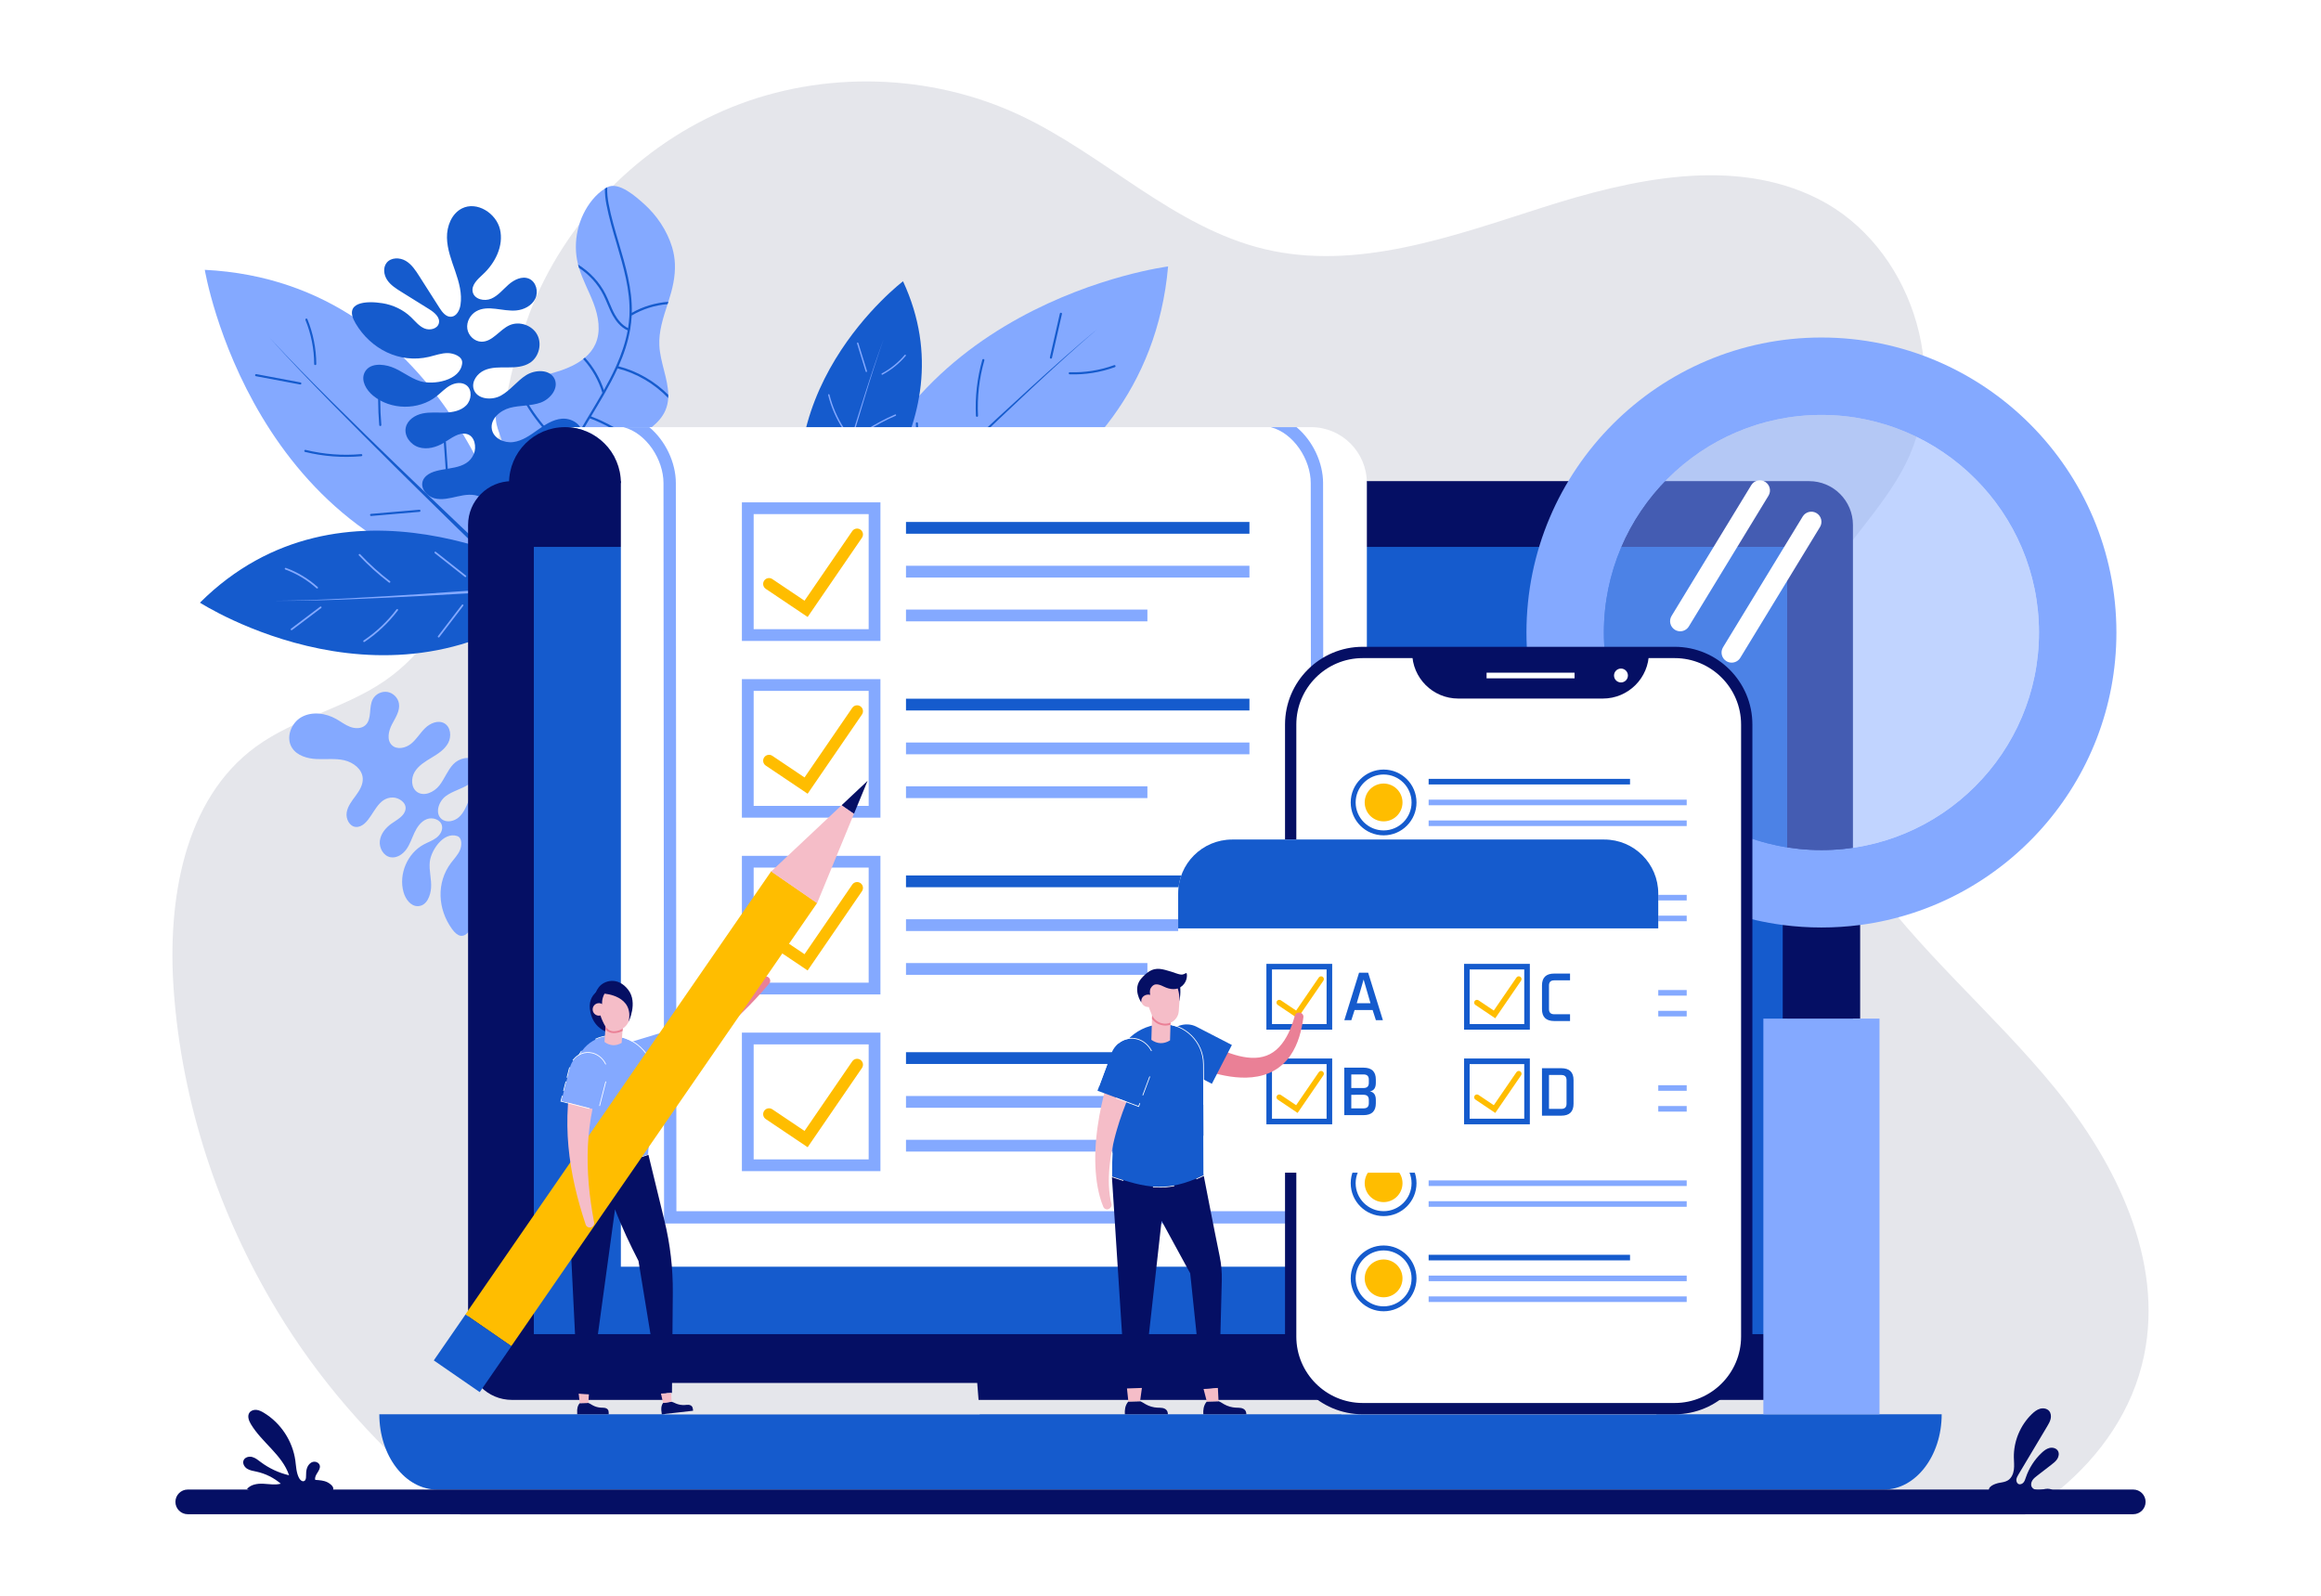
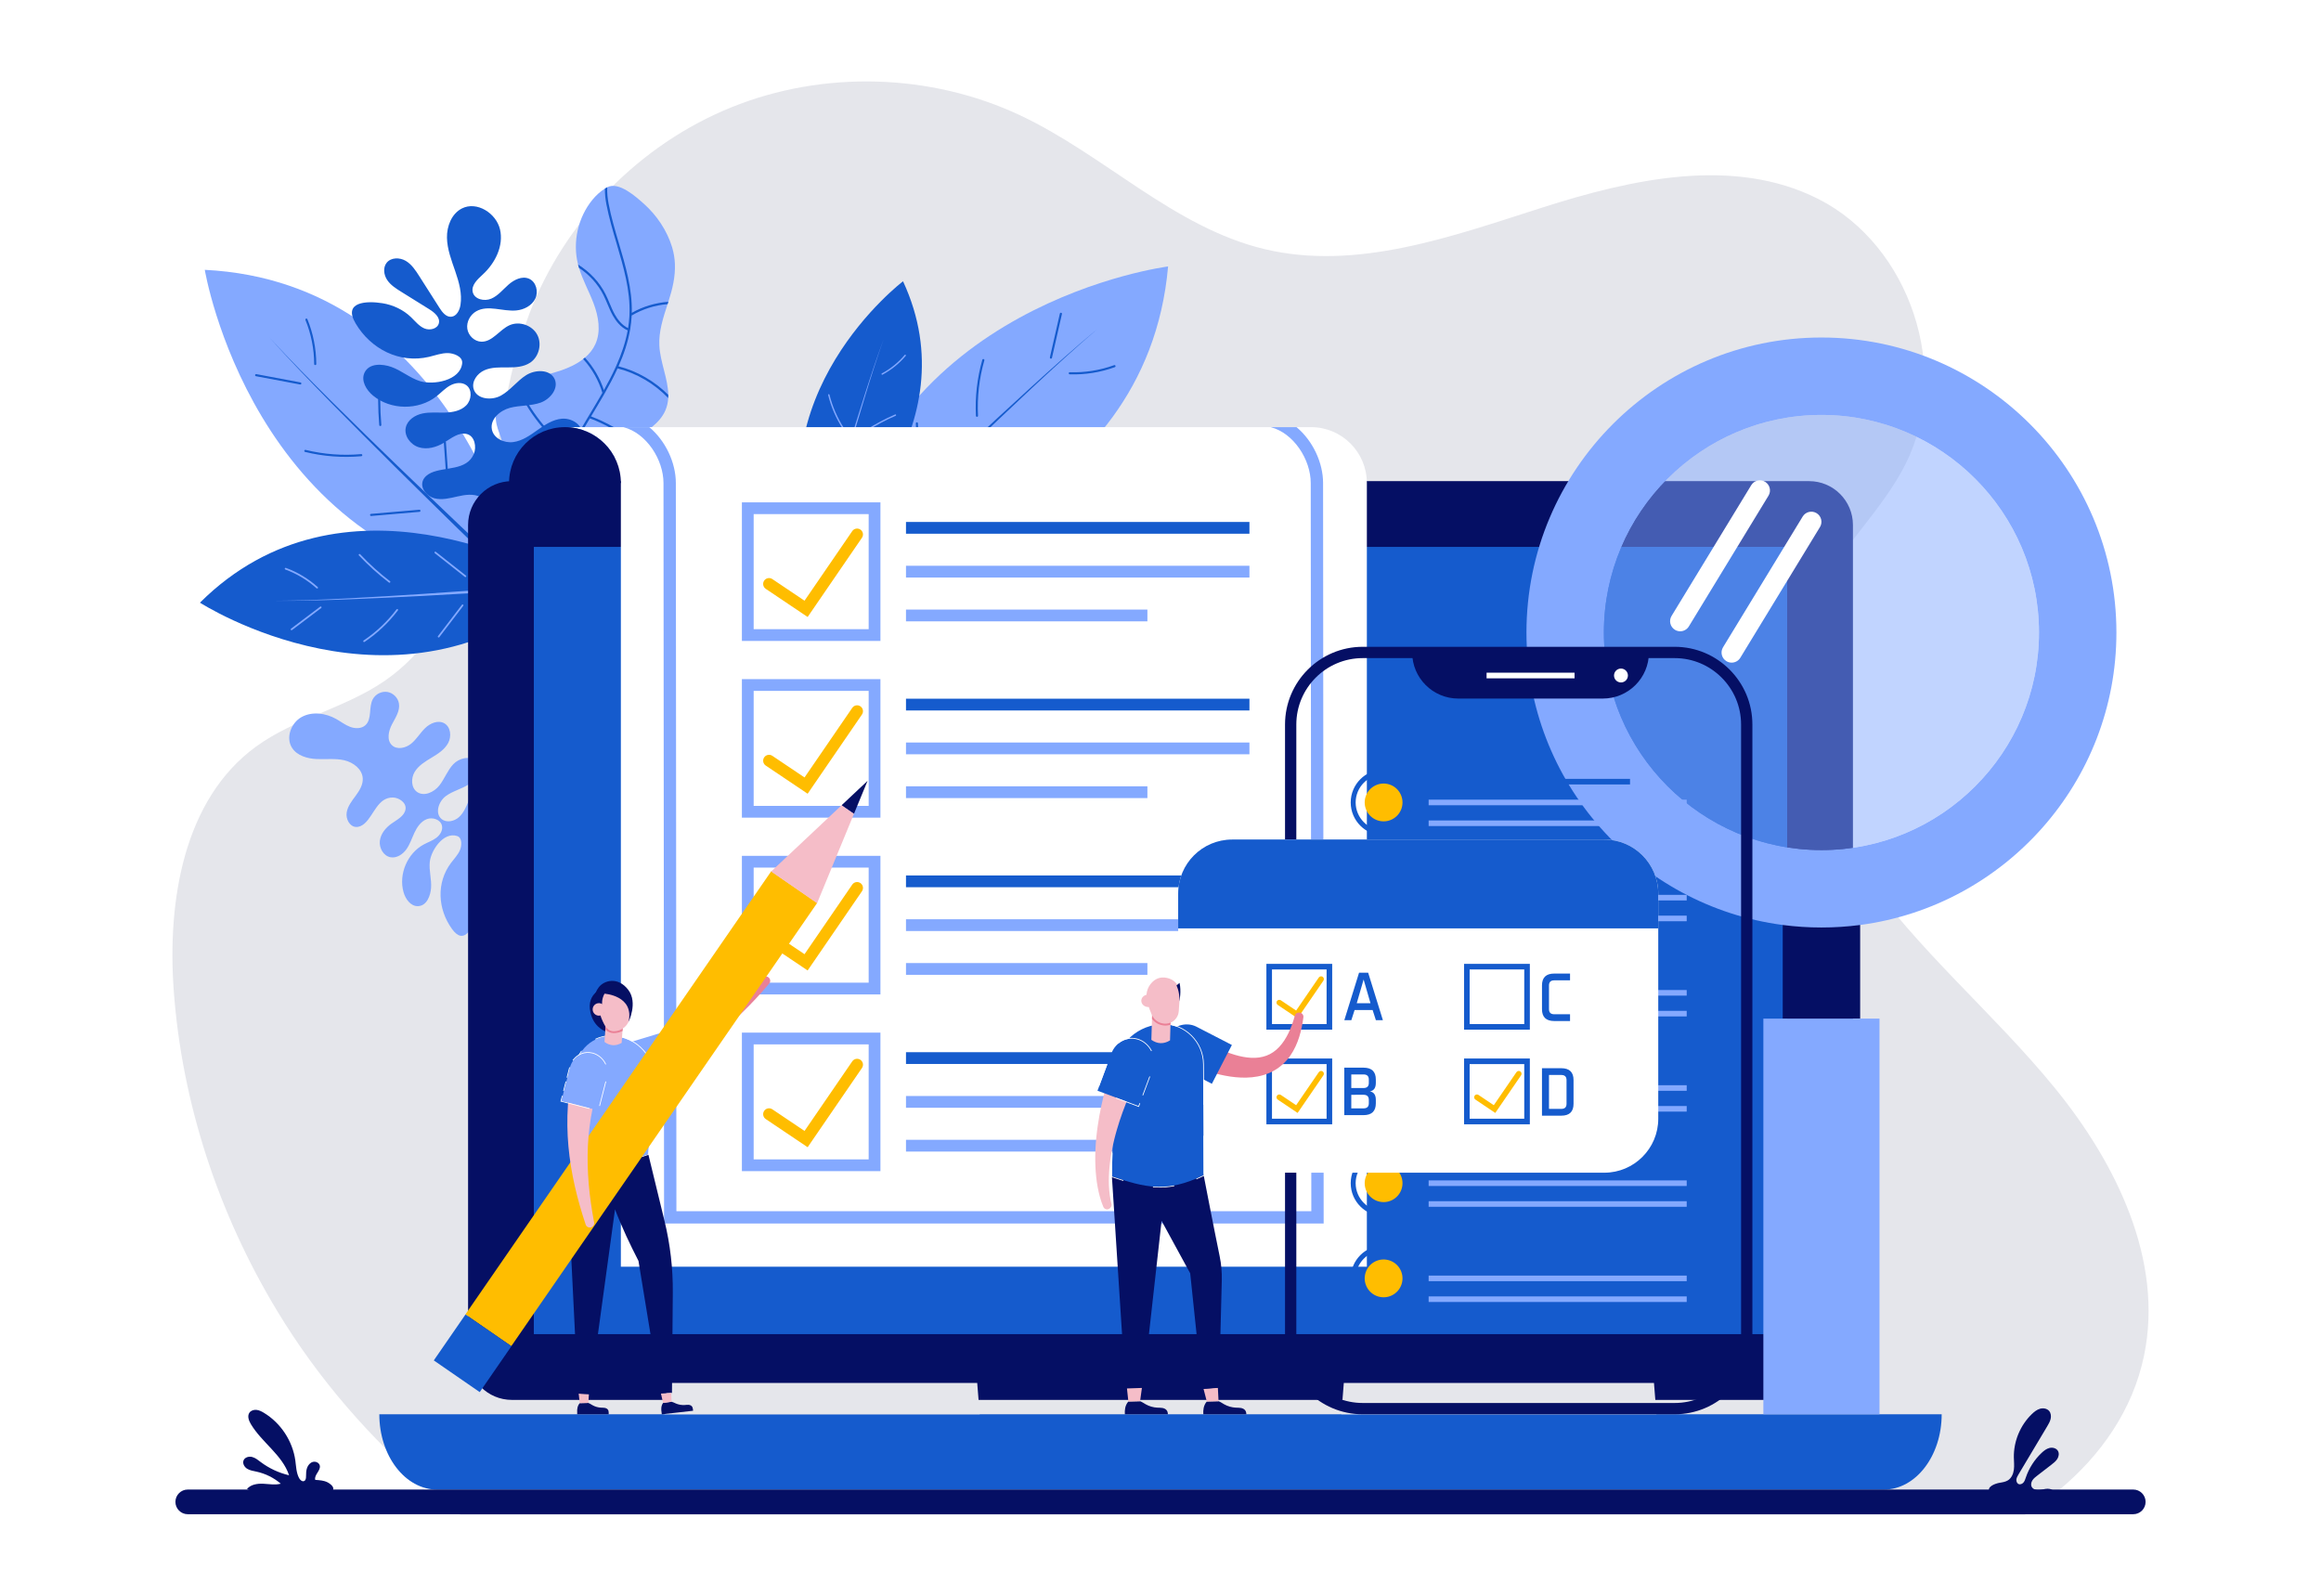
<svg xmlns="http://www.w3.org/2000/svg" version="1.1" id="Layer_4" x="0px" y="0px" viewBox="0 0 285 196" style="enable-background:new 0 0 285 196;" xml:space="preserve">
  <g>
    <g>
      <rect style="fill:#FFFFFF;" width="285" height="196" />
    </g>
    <g>
      <g>
        <path style="fill:#E5E6EB;" d="M263.27,166.456c-1.373,6.611-5.253,12.206-10.446,16.513c-1.32,1.096-2.724,2.108-4.194,3.031     H56.535c-1.253-0.985-2.481-1.995-3.683-3.031c-7.374-6.346-13.748-13.604-18.855-22.066     c-7.18-11.901-11.67-25.463-12.668-39.346c-0.787-10.952,1.214-23.388,10.081-29.866c4.795-3.503,10.938-4.726,15.829-8.094     c6.804-4.686,10.293-12.883,12.205-20.919c1.913-8.037,2.619-16.401,5.546-24.126c4.31-11.381,13.529-20.807,24.81-25.372     c11.282-4.564,24.461-4.198,35.474,0.985c10.358,4.876,18.859,13.761,29.995,16.422c11.308,2.702,22.959-1.537,34.035-5.077     c11.075-3.541,23.573-6.331,33.952-1.088c11.308,5.712,16.425,21.172,10.758,32.505c-2.904,5.808-8.042,10.279-10.854,16.133     c-5.168,10.764-1.325,23.905,5.447,33.738c6.773,9.834,16.172,17.548,23.717,26.801     C259.871,142.853,265.698,154.764,263.27,166.456z" />
      </g>
      <g>
        <g>
          <g>
            <g>
              <path style="fill:#84A9FF;" d="M103.163,70.397c-0.276,0.049-0.424,0.071-0.424,0.071c0.029-0.19,0.059-0.38,0.09-0.569        c5.357-32.712,40.603-37.182,40.603-37.182C140.767,62.877,107.327,69.668,103.163,70.397z" />
            </g>
          </g>
          <g>
            <g>
              <path style="fill:#155BCD;" d="M103.163,70.397c-0.276,0.049-0.424,0.071-0.424,0.071c0.029-0.19,0.059-0.38,0.09-0.569        c5.143-4.945,10.317-9.858,15.526-14.733c2.697-2.524,5.409-5.032,8.139-7.521l2.054-1.859l2.07-1.842        c0.69-0.614,1.392-1.213,2.089-1.82c0.346-0.305,0.703-0.597,1.057-0.895l1.063-0.887l-1.051,0.902        c-0.35,0.301-0.703,0.598-1.045,0.908c-0.687,0.616-1.381,1.225-2.063,1.847l-2.044,1.869l-2.029,1.886        c-2.696,2.524-5.373,5.068-8.034,7.627C113.394,60.353,108.263,65.36,103.163,70.397z" />
            </g>
          </g>
          <g>
            <g>
              <g>
                <g>
                  <path style="fill:#155BCD;" d="M131.254,45.905c-0.015-0.022-0.024-0.049-0.023-0.078c0.002-0.071,0.062-0.127,0.133-0.124          c1.835,0.064,3.717-0.236,5.442-0.867c0.067-0.024,0.142,0.009,0.166,0.077c0.025,0.067-0.01,0.141-0.077,0.166          c-1.756,0.642-3.672,0.948-5.54,0.882C131.313,45.959,131.276,45.937,131.254,45.905z" />
                </g>
              </g>
            </g>
            <g>
              <g>
                <g>
                  <path style="fill:#155BCD;" d="M123.471,53.602c-0.013-0.019-0.021-0.042-0.023-0.067c-0.003-0.071,0.052-0.132,0.123-0.135          c2.034-0.094,4.091-0.022,6.114,0.215c0.071,0.008,0.121,0.072,0.113,0.143c-0.008,0.071-0.072,0.121-0.143,0.113          c-2.009-0.235-4.052-0.307-6.072-0.214C123.537,53.66,123.495,53.637,123.471,53.602z" />
                </g>
              </g>
            </g>
            <g>
              <g>
                <g>
                  <path style="fill:#155BCD;" d="M119.863,51.134c-0.016-0.02-0.026-0.046-0.028-0.074c-0.116-2.327,0.149-4.642,0.787-6.883          c0.02-0.069,0.091-0.108,0.16-0.089c0.069,0.02,0.108,0.091,0.089,0.16c-0.631,2.213-0.892,4.501-0.778,6.799          c0.004,0.071-0.051,0.132-0.122,0.135C119.928,51.185,119.888,51.165,119.863,51.134z" />
                </g>
              </g>
            </g>
            <g>
              <g>
                <g>
                  <path style="fill:#155BCD;" d="M128.957,44.006c-0.033-0.03-0.049-0.077-0.038-0.124l1.225-5.383          c0.016-0.07,0.085-0.113,0.155-0.097c0.07,0.016,0.113,0.085,0.097,0.155l-1.225,5.383c-0.016,0.07-0.085,0.113-0.154,0.097          C128.993,44.032,128.973,44.021,128.957,44.006z" />
                </g>
              </g>
            </g>
            <g>
              <g>
                <g>
                  <path style="fill:#155BCD;" d="M115.259,61.628c-0.014-0.02-0.022-0.043-0.023-0.069c-0.002-0.071,0.054-0.131,0.125-0.133          l5.782-0.182c0.071-0.002,0.131,0.054,0.133,0.125c0.002,0.071-0.054,0.131-0.125,0.133l-5.782,0.182          C115.324,61.686,115.283,61.663,115.259,61.628z" />
                </g>
              </g>
            </g>
            <g>
              <g>
                <g>
                  <path style="fill:#155BCD;" d="M112.761,58.005c-0.013-0.019-0.021-0.042-0.023-0.067l-0.283-5.948          c-0.003-0.071,0.052-0.132,0.123-0.135c0.071-0.003,0.132,0.052,0.135,0.123l0.283,5.948          c0.003,0.071-0.052,0.132-0.123,0.135C112.827,58.063,112.785,58.04,112.761,58.005z" />
                </g>
              </g>
            </g>
          </g>
        </g>
        <g>
          <g>
            <g>
              <g>
                <path style="fill:#84A9FF;" d="M82.872,32.389c0.067,1.569-0.297,3.104-0.804,4.669c-0.03,0.095-0.062,0.19-0.093,0.286         c-0.547,1.679-1.102,3.358-1.012,5.098c0.104,2.025,1.07,4.083,1.097,6.036c0.002,0.13-0.002,0.26-0.008,0.39         c-0.03,0.513-0.132,1.018-0.344,1.512c-0.714,1.67-2.445,2.608-3.896,3.706c-0.028,0.019-0.055,0.04-0.082,0.061         c-0.049,0.038-0.098,0.075-0.146,0.114c-2.631,2.068-4.491,5.095-5.144,8.377c-0.506,2.542,0.043,4.679,0.382,7.166         c0.184,1.347-0.133,2.246-0.743,2.81c-0.069,0.064-0.14,0.123-0.216,0.177c-1.233,0.9-3.373,0.722-5.137,0.168         c-3.272-1.026-6.179-3.359-7.643-6.491c-1.119-2.397-1.345-5.447,0.157-7.572c0.055-0.077,0.111-0.153,0.171-0.227         c0.051-0.066,0.103-0.129,0.158-0.192c0.767-0.878,1.868-1.57,2.156-2.701c0.352-1.394-0.701-2.749-0.831-4.181         c-0.156-1.711,1.054-3.272,2.534-4.176c0.08-0.049,0.16-0.097,0.241-0.141c0.013-0.008,0.026-0.015,0.038-0.022         c1.604-0.873,3.444-1.187,5.174-1.773c0.961-0.326,1.928-0.774,2.727-1.396c0.073-0.058,0.145-0.116,0.216-0.177         c0.541-0.459,0.99-1.008,1.285-1.663c0.707-1.57,0.38-3.414-0.232-5.023c-0.555-1.464-1.335-2.845-1.784-4.34         c-0.039-0.131-0.078-0.266-0.11-0.4c-0.006-0.016-0.009-0.034-0.014-0.05c-0.68-2.729,0.006-5.761,1.796-7.93         c0.426-0.516,0.94-0.994,1.514-1.349c0.093-0.057,0.187-0.111,0.283-0.162c1.421-0.756,3.573,1.202,4.534,2.062         c1.553,1.391,2.812,3.262,3.428,5.288C82.735,31.036,82.843,31.716,82.872,32.389z" />
              </g>
            </g>
          </g>
          <g>
            <g>
              <path style="fill:#155BCD;" d="M77.58,38.412c0.074-2.923-0.773-5.79-1.593-8.566c-0.465-1.576-0.946-3.205-1.255-4.826        c-0.119-0.627-0.202-1.335-0.17-2.025c-0.095,0.051-0.19,0.104-0.283,0.162c-0.013,0.659,0.066,1.323,0.179,1.915        c0.312,1.635,0.794,3.271,1.261,4.853c0.83,2.809,1.688,5.715,1.576,8.655c-0.002,0.091-0.007,0.184-0.013,0.276        c-0.002,0.022-0.002,0.041-0.005,0.063c-0.028,0.461-0.08,0.917-0.155,1.368c-0.772-0.366-1.307-1.098-1.629-1.676        c-0.248-0.445-0.45-0.926-0.647-1.392c-0.156-0.373-0.319-0.757-0.505-1.126c-0.748-1.482-1.939-2.727-3.359-3.609        c0.033,0.134,0.071,0.269,0.11,0.4l0,0.001c1.263,0.84,2.321,1.985,3,3.333c0.182,0.359,0.342,0.74,0.498,1.109        c0.199,0.472,0.404,0.961,0.66,1.419c0.352,0.633,0.946,1.437,1.824,1.824c-0.274,1.493-0.773,2.935-1.4,4.339        c-0.037,0.087-0.078,0.174-0.118,0.259c-0.422,0.924-0.9,1.833-1.402,2.73c-0.482-1.458-1.265-2.815-2.296-3.95        c-0.012-0.013-0.023-0.025-0.036-0.039c-0.07,0.062-0.143,0.119-0.216,0.177c0.016,0.015,0.03,0.033,0.045,0.048        c1.061,1.17,1.855,2.583,2.315,4.096c-0.483,0.849-0.985,1.688-1.485,2.52c-0.056,0.093-0.111,0.186-0.167,0.278        c-0.048,0.082-0.097,0.162-0.145,0.243c-0.083,0.138-0.166,0.277-0.247,0.414c-0.698,1.172-1.373,2.371-1.968,3.592        c-2.729-2.094-4.898-4.863-6.287-8.001c-0.081,0.044-0.161,0.092-0.241,0.141c1.417,3.188,3.629,5.997,6.406,8.117        c-0.959,2.012-1.688,4.083-1.928,6.195c-2.955-0.62-5.823-1.657-8.495-3.062c-0.06,0.074-0.116,0.15-0.171,0.227        c2.717,1.43,5.631,2.485,8.637,3.114c-0.093,1-0.075,2.008,0.083,3.022c0.449,2.892,1.923,5.357,3.903,7.758        c0.076-0.054,0.147-0.113,0.216-0.177c-1.953-2.368-3.403-4.794-3.844-7.623c-0.153-0.98-0.171-1.955-0.084-2.923        c0.009-0.094,0.018-0.186,0.029-0.279c0.231-2.067,0.942-4.101,1.882-6.081c0.039-0.085,0.08-0.17,0.121-0.256        c0.596-1.229,1.276-2.439,1.979-3.621c0.091-0.153,0.183-0.306,0.275-0.459c1.849,0.7,3.586,1.676,5.146,2.89        c0.048-0.039,0.096-0.076,0.145-0.114c0.027-0.021,0.054-0.042,0.082-0.061c-1.584-1.242-3.349-2.24-5.228-2.957        c0.046-0.077,0.094-0.155,0.14-0.234c0.454-0.757,0.91-1.519,1.353-2.289c0.065-0.113,0.13-0.226,0.193-0.34        c0.563-0.994,1.097-2.001,1.566-3.029c2.355,0.593,4.531,1.881,6.216,3.632c0.006-0.13,0.01-0.26,0.008-0.39        c0-0.001,0-0.001,0-0.001c-1.683-1.675-3.81-2.91-6.107-3.5c0.647-1.455,1.157-2.953,1.425-4.508l0.001-0.003l0.001-0.004        l0.021-0.062c-0.003-0.001-0.006-0.002-0.009-0.004c0.083-0.501,0.142-1.008,0.172-1.523c0.003-0.045,0.005-0.087,0.006-0.132        c1.335-0.793,2.858-1.268,4.407-1.397c0.031-0.095,0.063-0.191,0.093-0.286C80.496,37.173,78.947,37.632,77.58,38.412z" />
            </g>
          </g>
        </g>
        <g>
          <g>
            <path style="fill:#84A9FF;" d="M49.797,99.35c-0.121,0.843-1.026,1.285-1.723,1.776c-0.721,0.508-1.332,1.254-1.433,2.13       c-0.1,0.876,0.454,1.851,1.322,2.004c0.751,0.132,1.492-0.357,1.936-0.978c0.444-0.62,0.673-1.364,0.998-2.054       c0.325-0.69,0.796-1.371,1.507-1.647c0.711-0.276,1.682,0.043,1.862,0.785c0.137,0.566-0.22,1.15-0.684,1.502       c-0.464,0.352-1.028,0.542-1.542,0.817c-2.021,1.084-3.112,3.652-2.489,5.858c0.24,0.852,0.879,1.742,1.764,1.719       c1.111-0.028,1.551-1.32,1.617-2.246c0.076-1.068-0.272-2.126-0.158-3.194c0.148-1.398,1.671-3.714,3.349-3.174       c0.672,0.216,0.569,1.222,0.361,1.721c-0.251,0.601-0.722,1.072-1.106,1.586c-1.828,2.445-1.625,5.674,0.116,8.1       c1.499,2.088,2.548-0.121,2.944-1.645c0.271-1.046,0.244-2.175-0.132-3.193c-0.204-0.552-0.503-1.092-0.5-1.68       c0.003-0.588,0.477-1.232,1.057-1.134c0.604,0.101,0.819,0.845,0.908,1.451c0.159,1.092,0.318,2.183,0.477,3.275       c0.089,0.614,0.186,1.248,0.52,1.771c0.333,0.523,0.972,0.905,1.57,0.744c0.673-0.182,1.022-0.978,0.941-1.67       c-0.081-0.692-0.48-1.299-0.869-1.878c-0.702-1.046-1.405-2.093-2.107-3.139c-0.287-0.428-0.583-0.971-0.344-1.427       c0.253-0.481,0.932-0.52,1.457-0.383c1.122,0.292,2.051,1.062,2.904,1.846c0.853,0.785,1.694,1.622,2.747,2.106       c1.053,0.484,2.395,0.539,3.292-0.195c1.301-1.064,0.954-3.354-0.395-4.358c-1.348-1.004-3.265-0.91-4.806-0.239       c-0.666,0.29-1.474,0.666-2.057,0.234c-0.603-0.448-0.413-1.456,0.135-1.97c0.548-0.514,1.312-0.708,1.992-1.027       c0.68-0.319,1.357-0.889,1.367-1.64c0.01-0.787-0.802-1.422-1.589-1.388s-1.477,0.599-1.854,1.29       c-0.649,1.19-0.592,2.825-1.678,3.636c-0.559,0.418-1.375,0.489-1.968,0.122s-0.892-1.176-0.626-1.821       c0.426-1.033,1.839-1.179,2.661-1.937c0.783-0.723,0.895-2.059,0.243-2.902c-0.652-0.843-1.973-1.071-2.87-0.494       c-0.662,0.426-1.037,1.172-1.35,1.894c-0.313,0.722-0.613,1.484-1.194,2.016c-0.581,0.532-1.543,0.745-2.15,0.244       c-0.839-0.692-0.374-2.133,0.491-2.791c0.866-0.658,1.991-0.886,2.891-1.497c0.899-0.612,1.512-1.953,0.793-2.769       c-0.688-0.781-2.036-0.419-2.748,0.341c-0.711,0.76-1.06,1.792-1.707,2.606c-0.647,0.815-1.861,1.387-2.717,0.796       c-0.754-0.521-0.779-1.69-0.305-2.474c0.474-0.784,1.297-1.277,2.082-1.749c0.785-0.472,1.599-0.991,2.032-1.798       c0.433-0.807,0.312-1.986-0.491-2.427c-0.755-0.414-1.717-0.003-2.336,0.596c-0.619,0.599-1.056,1.376-1.724,1.919       s-1.731,0.779-2.356,0.185c-0.664-0.631-0.422-1.743,0.002-2.555c0.424-0.812,1.002-1.649,0.861-2.554       c-0.11-0.705-0.703-1.307-1.406-1.428c-0.703-0.121-1.463,0.248-1.802,0.876c-0.542,1.002-0.072,2.463-0.925,3.217       c-0.491,0.434-1.246,0.423-1.859,0.192c-0.613-0.23-1.138-0.642-1.709-0.964c-1.294-0.728-2.957-0.96-4.256-0.241       c-1.299,0.719-1.976,2.55-1.165,3.793c0.622,0.954,1.856,1.305,2.993,1.362c1.137,0.057,2.296-0.103,3.406,0.15       c1.11,0.253,2.212,1.085,2.277,2.222c0.045,0.786-0.406,1.507-0.872,2.141c-0.466,0.634-0.982,1.281-1.103,2.059       c-0.12,0.778,0.348,1.71,1.133,1.768c0.397,0.029,0.781-0.17,1.077-0.435c1.132-1.013,1.606-3.204,3.462-3.181       C48.968,97.933,49.914,98.532,49.797,99.35z" />
          </g>
        </g>
        <g>
          <g>
            <g>
              <path style="fill:#84A9FF;" d="M64.326,71.942c0.06,0.274,0.087,0.421,0.087,0.421c-0.191-0.022-0.382-0.044-0.572-0.068        C30.95,68.183,25.146,33.131,25.146,33.131C55.385,34.651,63.44,67.81,64.326,71.942z" />
            </g>
          </g>
          <g>
            <g>
              <path style="fill:#155BCD;" d="M64.326,71.942c0.06,0.274,0.087,0.421,0.087,0.421c-0.191-0.022-0.382-0.044-0.572-0.068        C58.705,67.343,53.6,62.359,48.53,57.339c-2.624-2.6-5.234-5.214-7.824-7.848l-1.935-1.982l-1.919-1.998        c-0.64-0.666-1.265-1.345-1.898-2.018c-0.318-0.334-0.623-0.68-0.934-1.022l-0.927-1.028l0.941,1.016        c0.314,0.338,0.624,0.68,0.947,1.01c0.642,0.663,1.276,1.334,1.924,1.991l1.945,1.971l1.962,1.956        c2.624,2.598,5.269,5.176,7.926,7.739C53.901,62.1,59.099,67.037,64.326,71.942z" />
            </g>
          </g>
          <g>
            <g>
              <g>
                <g>
                  <path style="fill:#155BCD;" d="M38.786,44.801c-0.021,0.016-0.048,0.025-0.077,0.026c-0.071,0-0.129-0.057-0.129-0.129          c-0.006-1.837-0.377-3.706-1.073-5.405c-0.027-0.066,0.004-0.142,0.071-0.168c0.066-0.027,0.141,0.005,0.168,0.07          c0.709,1.73,1.086,3.633,1.092,5.502C38.838,44.74,38.818,44.777,38.786,44.801z" />
                </g>
              </g>
            </g>
            <g>
              <g>
                <g>
                  <path style="fill:#155BCD;" d="M46.773,52.287c-0.019,0.014-0.041,0.023-0.066,0.025c-0.071,0.006-0.134-0.047-0.14-0.118          c-0.171-2.029-0.177-4.087-0.017-6.118c0.006-0.071,0.068-0.124,0.139-0.119c0.071,0.006,0.124,0.068,0.119,0.139          c-0.159,2.017-0.153,4.061,0.017,6.076C46.828,52.218,46.807,52.261,46.773,52.287z" />
                </g>
              </g>
            </g>
            <g>
              <g>
                <g>
                  <path style="fill:#155BCD;" d="M44.443,55.985c-0.02,0.017-0.045,0.028-0.073,0.031c-2.321,0.204-4.645,0.027-6.907-0.525          c-0.069-0.017-0.112-0.087-0.095-0.156c0.017-0.069,0.087-0.112,0.156-0.095c2.235,0.546,4.531,0.721,6.824,0.519          c0.071-0.006,0.134,0.046,0.14,0.117C44.491,55.919,44.474,55.959,44.443,55.985z" />
                </g>
              </g>
            </g>
            <g>
              <g>
                <g>
                  <path style="fill:#155BCD;" d="M36.975,47.168c-0.029,0.034-0.075,0.052-0.122,0.043l-5.425-1.019          c-0.07-0.013-0.116-0.081-0.103-0.151c0.013-0.07,0.081-0.116,0.151-0.103l5.425,1.019c0.07,0.013,0.116,0.081,0.103,0.151          C37,47.131,36.99,47.151,36.975,47.168z" />
                </g>
              </g>
            </g>
            <g>
              <g>
                <g>
                  <path style="fill:#155BCD;" d="M55.105,60.188c-0.019,0.014-0.043,0.023-0.068,0.025c-0.071,0.005-0.133-0.049-0.138-0.12          l-0.401-5.771c-0.005-0.071,0.049-0.133,0.12-0.138c0.071-0.005,0.133,0.049,0.138,0.12l0.401,5.771          C55.159,60.121,55.139,60.162,55.105,60.188z" />
                </g>
              </g>
            </g>
            <g>
              <g>
                <g>
                  <path style="fill:#155BCD;" d="M51.579,62.822c-0.019,0.014-0.041,0.023-0.066,0.025l-5.933,0.508          c-0.071,0.006-0.134-0.047-0.14-0.118c-0.006-0.071,0.047-0.133,0.118-0.14l5.933-0.508c0.071-0.006,0.134,0.047,0.14,0.118          C51.634,62.753,51.613,62.796,51.579,62.822z" />
                </g>
              </g>
            </g>
          </g>
        </g>
        <g>
          <g>
            <g>
              <path style="fill:#155BCD;" d="M69.378,71.647c0.198,0.114,0.301,0.178,0.301,0.178c-0.118,0.103-0.235,0.206-0.354,0.307        c-20.483,17.559-44.772,1.866-44.772,1.866C42.022,56.617,66.404,69.918,69.378,71.647z" />
            </g>
          </g>
          <g>
            <g>
              <path style="fill:#84A9FF;" d="M69.378,71.647c0.198,0.114,0.301,0.178,0.301,0.178c-0.118,0.103-0.235,0.206-0.354,0.307        c-5.795,0.383-11.591,0.729-17.39,1.035c-3.002,0.157-6.006,0.298-9.01,0.416l-2.253,0.081l-2.254,0.062        c-0.752,0.021-1.503,0.026-2.255,0.038c-0.375,0.009-0.751,0.003-1.127,0.003l-1.127-0.005l1.127-0.011        c0.376-0.004,0.751-0.004,1.127-0.018c0.751-0.024,1.502-0.038,2.253-0.069l2.252-0.092l2.252-0.111        c3.001-0.158,6.002-0.339,9-0.537C57.742,72.537,63.562,72.11,69.378,71.647z" />
            </g>
          </g>
          <g>
            <g>
              <g>
                <g>
                  <path style="fill:#84A9FF;" d="M39.049,72.171c-0.002,0.022-0.011,0.043-0.027,0.06c-0.039,0.043-0.105,0.046-0.148,0.008          c-1.109-1.002-2.438-1.802-3.843-2.313c-0.054-0.02-0.083-0.08-0.063-0.135c0.02-0.055,0.08-0.083,0.135-0.063          c1.43,0.52,2.783,1.335,3.912,2.355C39.04,72.106,39.052,72.139,39.049,72.171z" />
                </g>
              </g>
            </g>
            <g>
              <g>
                <g>
                  <path style="fill:#84A9FF;" d="M47.93,71.459c-0.002,0.019-0.009,0.037-0.021,0.054c-0.035,0.046-0.101,0.055-0.147,0.02          c-1.316-1.008-2.558-2.131-3.694-3.339c-0.04-0.042-0.038-0.109,0.005-0.149c0.042-0.04,0.109-0.038,0.149,0.005          c1.128,1.2,2.362,2.315,3.669,3.316C47.919,71.388,47.933,71.424,47.93,71.459z" />
                </g>
              </g>
            </g>
            <g>
              <g>
                <g>
                  <path style="fill:#84A9FF;" d="M48.882,74.886c-0.001,0.021-0.008,0.042-0.021,0.061c-1.147,1.509-2.526,2.812-4.098,3.873          c-0.048,0.032-0.113,0.02-0.146-0.028c-0.032-0.048-0.02-0.113,0.028-0.146c1.553-1.047,2.915-2.334,4.048-3.826          c0.035-0.046,0.101-0.055,0.147-0.02C48.868,74.821,48.883,74.854,48.882,74.886z" />
                </g>
              </g>
            </g>
            <g>
              <g>
                <g>
                  <path style="fill:#84A9FF;" d="M39.483,74.557c0.005,0.036-0.01,0.074-0.041,0.097l-3.584,2.71          c-0.046,0.035-0.112,0.026-0.147-0.02c-0.035-0.046-0.026-0.112,0.02-0.147l3.584-2.71c0.046-0.035,0.112-0.026,0.147,0.02          C39.474,74.522,39.481,74.54,39.483,74.557z" />
                </g>
              </g>
            </g>
            <g>
              <g>
                <g>
                  <path style="fill:#84A9FF;" d="M57.25,70.766c-0.002,0.019-0.009,0.038-0.022,0.055c-0.036,0.046-0.102,0.053-0.148,0.017          l-3.695-2.918c-0.046-0.036-0.053-0.102-0.017-0.148c0.036-0.046,0.102-0.053,0.148-0.017l3.695,2.918          C57.239,70.696,57.253,70.731,57.25,70.766z" />
                </g>
              </g>
            </g>
            <g>
              <g>
                <g>
                  <path style="fill:#84A9FF;" d="M56.906,74.331c-0.002,0.019-0.009,0.037-0.021,0.054l-2.942,3.852          c-0.035,0.046-0.101,0.055-0.147,0.02c-0.046-0.035-0.055-0.101-0.02-0.147l2.942-3.852c0.035-0.046,0.101-0.055,0.147-0.02          C56.895,74.261,56.909,74.297,56.906,74.331z" />
                </g>
              </g>
            </g>
          </g>
        </g>
        <g>
          <g>
            <g>
              <path style="fill:#155BCD;" d="M100.356,69.088c-0.141,0.118-0.217,0.179-0.217,0.179c-0.046-0.117-0.091-0.235-0.135-0.352        c-7.658-20.314,10.881-34.378,10.881-34.378C119.234,52.523,102.48,67.313,100.356,69.088z" />
            </g>
          </g>
          <g>
            <g>
              <path style="fill:#84A9FF;" d="M100.356,69.088c-0.141,0.118-0.217,0.179-0.217,0.179c-0.046-0.117-0.091-0.235-0.135-0.352        c1.301-4.488,2.631-8.968,3.992-13.438c0.705-2.314,1.424-4.625,2.159-6.929l0.558-1.726l0.572-1.722        c0.191-0.574,0.393-1.144,0.59-1.716c0.096-0.286,0.204-0.569,0.307-0.854l0.313-0.851l-0.301,0.856        c-0.1,0.285-0.203,0.569-0.296,0.857c-0.188,0.575-0.383,1.147-0.566,1.723l-0.548,1.729l-0.534,1.734        c-0.704,2.314-1.391,4.633-2.065,6.955C102.877,60.043,101.602,64.562,100.356,69.088z" />
            </g>
          </g>
          <g>
            <g>
              <g>
                <g>
                  <path style="fill:#84A9FF;" d="M108.286,46.004c-0.016-0.008-0.029-0.02-0.038-0.037c-0.022-0.041-0.006-0.092,0.035-0.114          c1.062-0.564,2.032-1.35,2.805-2.272c0.03-0.036,0.084-0.041,0.119-0.011c0.036,0.03,0.041,0.083,0.011,0.119          c-0.786,0.939-1.774,1.738-2.855,2.312C108.337,46.015,108.309,46.015,108.286,46.004z" />
                </g>
              </g>
            </g>
            <g>
              <g>
                <g>
                  <path style="fill:#84A9FF;" d="M106.387,52.917c-0.014-0.007-0.026-0.017-0.035-0.031c-0.025-0.039-0.014-0.092,0.026-0.117          c1.123-0.719,2.314-1.35,3.54-1.877c0.043-0.018,0.093,0.001,0.111,0.044c0.018,0.043-0.001,0.093-0.044,0.111          c-1.217,0.524-2.4,1.151-3.515,1.864C106.443,52.928,106.412,52.929,106.387,52.917z" />
                </g>
              </g>
            </g>
            <g>
              <g>
                <g>
                  <path style="fill:#84A9FF;" d="M103.532,52.696c-0.016-0.006-0.03-0.017-0.04-0.033c-0.827-1.282-1.434-2.683-1.804-4.163          c-0.011-0.045,0.016-0.091,0.061-0.103c0.045-0.011,0.091,0.016,0.103,0.062c0.366,1.462,0.966,2.846,1.782,4.112          c0.025,0.039,0.014,0.092-0.025,0.117C103.585,52.704,103.557,52.706,103.532,52.696z" />
                </g>
              </g>
            </g>
            <g>
              <g>
                <g>
-                   <path style="fill:#84A9FF;" d="M106.362,45.677c-0.029-0.006-0.053-0.028-0.062-0.058l-1.065-3.455          c-0.014-0.045,0.011-0.092,0.056-0.106c0.045-0.014,0.092,0.011,0.106,0.056l1.065,3.455          c0.014,0.045-0.011,0.092-0.056,0.106C106.391,45.68,106.376,45.68,106.362,45.677z" />
-                 </g>
+                   </g>
              </g>
            </g>
            <g>
              <g>
                <g>
                  <path style="fill:#84A9FF;" d="M104.352,60.157c-0.014-0.007-0.027-0.018-0.035-0.032c-0.025-0.04-0.012-0.092,0.027-0.116          l3.221-1.994c0.04-0.025,0.092-0.012,0.116,0.027c0.025,0.04,0.012,0.092-0.027,0.116l-3.221,1.994          C104.407,60.168,104.377,60.169,104.352,60.157z" />
                </g>
              </g>
            </g>
            <g>
              <g>
                <g>
                  <path style="fill:#84A9FF;" d="M101.749,58.918c-0.014-0.007-0.026-0.017-0.035-0.031l-2.106-3.283          c-0.025-0.039-0.014-0.092,0.026-0.117c0.039-0.025,0.092-0.014,0.117,0.026l2.106,3.283          c0.025,0.039,0.014,0.092-0.026,0.117C101.806,58.929,101.775,58.93,101.749,58.918z" />
                </g>
              </g>
            </g>
          </g>
        </g>
        <g>
          <g>
            <path style="fill:#155BCD;" d="M57.348,53.299c-1.003-0.278-1.941,0.52-2.831,1.06c-0.921,0.559-2.056,0.878-3.086,0.561       c-1.03-0.316-1.85-1.414-1.596-2.461c0.219-0.906,1.13-1.495,2.042-1.689c0.912-0.194,1.857-0.086,2.788-0.112       c0.932-0.026,1.924-0.22,2.581-0.881c0.657-0.661,0.775-1.905,0.033-2.469c-0.567-0.431-1.395-0.317-2.016,0.03       c-0.622,0.347-1.11,0.886-1.669,1.326c-2.202,1.732-5.611,1.697-7.777-0.08c-0.837-0.686-1.52-1.836-1.061-2.817       c0.575-1.23,2.237-1.09,3.305-0.711c1.234,0.437,2.248,1.345,3.498,1.74c1.638,0.518,4.976-0.054,5.193-2.196       c0.087-0.858-1.09-1.235-1.751-1.246c-0.796-0.013-1.553,0.283-2.317,0.462c-3.632,0.85-7.148-0.958-9.012-4.095       c-1.605-2.7,1.383-2.794,3.283-2.49c1.304,0.208,2.555,0.792,3.51,1.71c0.518,0.498,0.976,1.097,1.636,1.382       c0.66,0.285,1.612,0.069,1.787-0.628c0.182-0.726-0.545-1.331-1.181-1.726c-1.144-0.712-2.289-1.425-3.433-2.137       c-0.643-0.4-1.306-0.819-1.729-1.449c-0.423-0.629-0.538-1.531-0.064-2.122c0.533-0.664,1.595-0.666,2.33-0.237       c0.735,0.429,1.22,1.174,1.677,1.892c0.828,1.298,1.655,2.597,2.483,3.895c0.338,0.531,0.801,1.128,1.429,1.083       c0.662-0.047,1.038-0.788,1.143-1.444c0.222-1.399-0.185-2.816-0.646-4.155c-0.461-1.339-0.987-2.69-1.013-4.106       c-0.026-1.416,0.569-2.945,1.829-3.591c1.828-0.937,4.222,0.574,4.686,2.575c0.464,2.001-0.579,4.101-2.084,5.498       c-0.65,0.604-1.467,1.324-1.268,2.189c0.206,0.895,1.428,1.175,2.272,0.813c0.844-0.362,1.435-1.122,2.125-1.727       c0.69-0.606,1.659-1.085,2.505-0.728c0.886,0.374,1.2,1.594,0.777,2.458s-1.393,1.361-2.352,1.445       c-1.65,0.145-3.452-0.72-4.892,0.099c-0.742,0.422-1.22,1.3-1.1,2.144c0.121,0.845,0.88,1.574,1.733,1.592       c1.366,0.028,2.22-1.482,3.471-2.031c1.193-0.523,2.743,0.006,3.368,1.149c0.625,1.143,0.233,2.733-0.851,3.455       c-0.801,0.533-1.819,0.588-2.782,0.585c-0.962-0.003-1.962-0.04-2.841,0.35c-0.879,0.39-1.589,1.363-1.325,2.288       c0.365,1.278,2.204,1.463,3.365,0.816c1.161-0.647,1.966-1.796,3.091-2.504c1.125-0.708,2.926-0.737,3.488,0.467       c0.538,1.152-0.528,2.485-1.726,2.909c-1.199,0.425-2.525,0.31-3.754,0.636c-1.229,0.326-2.464,1.405-2.221,2.653       c0.214,1.099,1.511,1.699,2.621,1.553c1.11-0.146,2.065-0.827,2.977-1.475c0.913-0.648,1.892-1.306,3.008-1.395       c1.116-0.089,2.377,0.622,2.477,1.737c0.094,1.048-0.837,1.924-1.811,2.324c-0.973,0.4-2.057,0.509-2.993,0.991       c-0.936,0.482-1.719,1.557-1.36,2.546c0.382,1.052,1.745,1.326,2.861,1.249c1.117-0.077,2.337-0.315,3.281,0.286       c0.735,0.468,1.119,1.427,0.911,2.273c-0.209,0.846-0.994,1.516-1.863,1.589c-1.387,0.116-2.793-1.125-4.054-0.539       c-0.726,0.337-1.083,1.188-1.125,1.987c-0.042,0.799,0.162,1.588,0.243,2.385c0.182,1.805-0.373,3.78-1.813,4.882       c-1.441,1.102-3.822,0.965-4.817-0.552c-0.763-1.164-0.553-2.717-0.06-4.018c0.493-1.302,1.238-2.52,1.499-3.887       c0.26-1.367-0.132-3.008-1.374-3.637c-0.858-0.435-1.886-0.283-2.824-0.071s-1.915,0.473-2.845,0.227       c-0.93-0.246-1.745-1.227-1.425-2.133c0.162-0.459,0.572-0.791,1.015-0.993c1.688-0.771,4.373-0.23,5.256-2.319       C58.529,54.92,58.322,53.568,57.348,53.299z" />
          </g>
        </g>
      </g>
      <g>
        <g>
          <path style="fill:#155BCD;" d="M46.578,173.654L46.578,173.654c0,5.108,3.181,9.248,7.106,9.248h177.633      c3.924,0,7.106-4.14,7.106-9.248v0H46.578z" />
        </g>
        <g>
          <rect x="65.552" y="69.272" style="fill:#84A9FF;" width="153.898" height="96.661" />
        </g>
        <g>
          <path style="fill:#050F64;" d="M222.142,59.077H62.86c-2.973,0-5.384,2.41-5.384,5.384v102.044c0,2.973,2.41,5.384,5.384,5.384      h159.282c2.973,0,5.384-2.41,5.384-5.384V64.461C227.525,61.487,225.115,59.077,222.142,59.077z" />
        </g>
        <g>
          <rect x="65.552" y="67.152" style="fill:#155BCD;" width="153.898" height="96.661" />
        </g>
        <g>
          <g>
            <polygon style="fill:#E5E6EB;" points="120.301,173.654 81.6,173.654 81.737,171.943 81.907,169.809 119.994,169.809      " />
          </g>
          <g>
            <polygon style="fill:#E5E6EB;" points="203.402,173.654 164.701,173.654 164.838,171.943 165.008,169.809 203.095,169.809             " />
          </g>
        </g>
      </g>
      <g>
        <path style="fill:#050F64;" d="M263.461,184.409c0,0.418-0.17,0.797-0.444,1.072s-0.653,0.444-1.072,0.444H23.056     c-0.837,0-1.516-0.679-1.516-1.516c0-0.418,0.17-0.797,0.444-1.072c0.274-0.274,0.653-0.444,1.072-0.444h238.89     C262.782,182.893,263.461,183.57,263.461,184.409z" />
      </g>
      <g>
        <g>
          <path style="fill:#FFFFFF;" d="M167.84,59.313v96.222H76.237V59.313c0-3.791-3.072-6.867-6.863-6.867h91.6v0.002l0.002-0.002      C164.768,52.446,167.84,55.523,167.84,59.313z" />
        </g>
        <g>
          <g>
            <path style="fill:#84A9FF;" d="M156.026,52.446c2.848,0.732,4.923,4.006,4.923,6.869l0.071,89.401H83.058l-0.07-89.402       c0-2.504-1.26-5.193-3.26-6.867h-3.18c2.849,0.732,4.924,4.006,4.924,6.869l0.071,90.916h80.992l-0.071-90.918       c0-2.504-1.259-5.193-3.26-6.867H156.026z" />
          </g>
        </g>
        <g>
          <path style="fill:#050F64;" d="M76.238,59.314H62.507c0-3.791,3.073-6.867,6.867-6.867      C73.165,52.447,76.238,55.523,76.238,59.314z" />
        </g>
        <g>
          <g>
            <g>
              <g>
                <path style="fill:#84A9FF;" d="M108.111,78.697H91.099V61.684h17.012V78.697z M92.544,77.252h14.122V63.129H92.544V77.252z" />
              </g>
            </g>
            <g>
              <g>
                <rect x="111.248" y="64.089" style="fill:#155BCD;" width="42.173" height="1.445" />
              </g>
            </g>
            <g>
              <g>
                <rect x="111.248" y="69.468" style="fill:#84A9FF;" width="42.173" height="1.445" />
              </g>
            </g>
            <g>
              <g>
                <rect x="111.248" y="74.847" style="fill:#84A9FF;" width="29.644" height="1.445" />
              </g>
            </g>
            <g>
              <g>
                <path style="fill:#FFBD00;" d="M99.172,75.757L94.028,72.3c-0.331-0.223-0.419-0.672-0.197-1.003         c0.223-0.331,0.671-0.419,1.003-0.197l3.955,2.658l5.86-8.545c0.226-0.329,0.676-0.413,1.004-0.187         c0.329,0.226,0.413,0.675,0.187,1.004L99.172,75.757z" />
              </g>
            </g>
          </g>
          <g>
            <g>
              <g>
                <path style="fill:#84A9FF;" d="M108.111,100.398H91.099V83.386h17.012V100.398z M92.544,98.953h14.122V84.831H92.544V98.953z         " />
              </g>
            </g>
            <g>
              <g>
                <rect x="111.248" y="85.791" style="fill:#155BCD;" width="42.173" height="1.445" />
              </g>
            </g>
            <g>
              <g>
                <rect x="111.248" y="91.17" style="fill:#84A9FF;" width="42.173" height="1.445" />
              </g>
            </g>
            <g>
              <g>
                <rect x="111.248" y="96.548" style="fill:#84A9FF;" width="29.644" height="1.445" />
              </g>
            </g>
            <g>
              <g>
                <path style="fill:#FFBD00;" d="M99.172,97.459l-5.143-3.457c-0.331-0.223-0.419-0.672-0.197-1.003         c0.223-0.331,0.671-0.419,1.003-0.197l3.955,2.658l5.86-8.545c0.226-0.329,0.676-0.413,1.004-0.187         c0.329,0.226,0.413,0.675,0.187,1.004L99.172,97.459z" />
              </g>
            </g>
          </g>
          <g>
            <g>
              <g>
                <path style="fill:#84A9FF;" d="M108.111,122.1H91.099v-17.012h17.012V122.1z M92.544,120.655h14.122v-14.123H92.544V120.655z         " />
              </g>
            </g>
            <g>
              <g>
                <rect x="111.248" y="107.493" style="fill:#155BCD;" width="42.173" height="1.445" />
              </g>
            </g>
            <g>
              <g>
                <rect x="111.248" y="112.871" style="fill:#84A9FF;" width="42.173" height="1.445" />
              </g>
            </g>
            <g>
              <g>
                <rect x="111.248" y="118.25" style="fill:#84A9FF;" width="29.644" height="1.445" />
              </g>
            </g>
            <g>
              <g>
                <path style="fill:#FFBD00;" d="M99.172,119.16l-5.143-3.457c-0.331-0.223-0.419-0.672-0.197-1.003         c0.223-0.331,0.671-0.419,1.003-0.197l3.955,2.658l5.86-8.545c0.226-0.329,0.676-0.413,1.004-0.187         c0.329,0.226,0.413,0.675,0.187,1.004L99.172,119.16z" />
              </g>
            </g>
          </g>
          <g>
            <g>
              <g>
                <path style="fill:#84A9FF;" d="M108.111,143.801H91.099v-17.012h17.012V143.801z M92.544,142.357h14.122v-14.123H92.544         V142.357z" />
              </g>
            </g>
            <g>
              <g>
                <rect x="111.248" y="129.194" style="fill:#155BCD;" width="42.173" height="1.445" />
              </g>
            </g>
            <g>
              <g>
                <rect x="111.248" y="134.573" style="fill:#84A9FF;" width="42.173" height="1.445" />
              </g>
            </g>
            <g>
              <g>
                <rect x="111.248" y="139.951" style="fill:#84A9FF;" width="29.644" height="1.445" />
              </g>
            </g>
            <g>
              <g>
                <path style="fill:#FFBD00;" d="M99.172,140.862l-5.143-3.457c-0.331-0.223-0.419-0.672-0.197-1.003         c0.223-0.331,0.671-0.419,1.003-0.197l3.955,2.658l5.86-8.545c0.226-0.329,0.676-0.413,1.004-0.187         c0.329,0.226,0.413,0.675,0.187,1.004L99.172,140.862z" />
              </g>
            </g>
          </g>
        </g>
      </g>
      <g>
        <g>
          <g>
            <rect x="218.904" y="109.131" style="fill:#050F64;" width="9.508" height="15.941" />
          </g>
        </g>
        <g>
          <g>
            <rect x="216.527" y="125.072" style="fill:#84A9FF;" width="14.262" height="48.582" />
          </g>
        </g>
        <g>
          <g>
            <path style="fill:#84A9FF;" d="M259.878,77.663c0.001-19.974-16.248-36.222-36.221-36.221       c-19.972-0.002-36.222,16.248-36.221,36.221c0,18.363,13.733,33.576,31.466,35.911c1.556,0.203,3.144,0.31,4.755,0.31       c1.611,0,3.196-0.105,4.753-0.31C246.145,111.24,259.879,96.024,259.878,77.663z M196.945,77.663       c-0.002-14.731,11.982-26.713,26.713-26.715c14.731,0.001,26.713,11.985,26.714,26.714       c0.001,14.732-11.984,26.715-26.713,26.715C208.927,104.377,196.944,92.393,196.945,77.663z" />
          </g>
          <g style="opacity:0.5;">
            <path style="fill:#84A9FF;" d="M223.659,104.377c-14.732,0.001-26.715-11.984-26.714-26.714       c-0.002-14.731,11.982-26.713,26.713-26.715c14.731,0.001,26.713,11.985,26.714,26.714       C250.372,92.393,238.388,104.376,223.659,104.377z" />
          </g>
        </g>
        <g>
          <g>
            <g>
              <path style="fill:#FFFFFF;" d="M206.314,77.513c-0.22,0-0.443-0.058-0.645-0.181c-0.585-0.357-0.771-1.121-0.414-1.706        l9.782-16.054c0.357-0.585,1.121-0.772,1.706-0.414c0.585,0.357,0.771,1.121,0.414,1.706l-9.782,16.054        C207.141,77.301,206.733,77.513,206.314,77.513z" />
            </g>
          </g>
          <g>
            <g>
              <path style="fill:#FFFFFF;" d="M212.633,81.363c-0.22,0-0.443-0.058-0.645-0.181c-0.585-0.357-0.771-1.121-0.414-1.706        l9.782-16.054c0.357-0.585,1.12-0.771,1.706-0.414c0.585,0.357,0.771,1.121,0.414,1.706l-9.782,16.054        C213.46,81.151,213.051,81.363,212.633,81.363z" />
            </g>
          </g>
        </g>
      </g>
      <g>
        <g>
          <g>
            <g>
-               <path style="fill:#FFFFFF;" d="M214.485,88.96v75.152c0,4.887-3.961,8.848-8.848,8.848h-38.305        c-1.999,0-3.842-0.663-5.323-1.782c-2.14-1.614-3.524-4.178-3.524-7.066V88.96c0-4.885,3.961-8.847,8.847-8.847h38.305        C210.524,80.113,214.485,84.074,214.485,88.96z" />
-             </g>
+               </g>
          </g>
          <g>
            <g>
              <g>
                <g>
                  <rect x="175.425" y="98.187" style="fill:#84A9FF;" width="31.689" height="0.686" />
                </g>
              </g>
              <g>
                <g>
                  <rect x="175.425" y="100.741" style="fill:#84A9FF;" width="31.689" height="0.686" />
                </g>
              </g>
              <g>
                <path style="fill:#FFBD00;" d="M172.099,99.258c-0.402,1.217-1.715,1.878-2.932,1.476c-1.217-0.402-1.878-1.715-1.476-2.932         c0.402-1.217,1.715-1.878,2.932-1.476C171.841,96.728,172.501,98.041,172.099,99.258z" />
              </g>
            </g>
            <g>
              <g>
                <g>
                  <rect x="175.425" y="109.875" style="fill:#84A9FF;" width="31.689" height="0.686" />
                </g>
              </g>
              <g>
                <g>
                  <rect x="175.425" y="112.429" style="fill:#84A9FF;" width="31.689" height="0.686" />
                </g>
              </g>
              <g>
                <ellipse transform="matrix(1 -0.025 0.025 1 -2.75 4.359)" style="fill:#FFBD00;" cx="169.896" cy="110.218" rx="2.321" ry="2.321" />
              </g>
            </g>
            <g>
              <g>
                <g>
                  <rect x="175.425" y="121.562" style="fill:#84A9FF;" width="31.689" height="0.686" />
                </g>
              </g>
              <g>
                <g>
                  <rect x="175.425" y="124.116" style="fill:#84A9FF;" width="31.689" height="0.686" />
                </g>
              </g>
              <g>
                <path style="fill:#FFBD00;" d="M172.099,122.633c-0.402,1.217-1.715,1.878-2.932,1.476s-1.878-1.715-1.476-2.932         c0.402-1.217,1.715-1.878,2.932-1.476C171.841,120.103,172.501,121.416,172.099,122.633z" />
              </g>
            </g>
            <g>
              <g>
                <g>
                  <rect x="175.425" y="133.249" style="fill:#84A9FF;" width="31.689" height="0.686" />
                </g>
              </g>
              <g>
                <g>
                  <rect x="175.425" y="135.804" style="fill:#84A9FF;" width="31.689" height="0.686" />
                </g>
              </g>
              <g>
                <path style="fill:#FFBD00;" d="M172.099,134.321c-0.402,1.217-1.715,1.878-2.932,1.476c-1.217-0.402-1.878-1.715-1.476-2.932         c0.402-1.217,1.715-1.878,2.932-1.476C171.841,131.791,172.501,133.103,172.099,134.321z" />
              </g>
            </g>
            <g>
              <g>
                <g>
                  <rect x="175.425" y="144.937" style="fill:#84A9FF;" width="31.689" height="0.686" />
                </g>
              </g>
              <g>
                <g>
                  <rect x="175.425" y="147.491" style="fill:#84A9FF;" width="31.689" height="0.686" />
                </g>
              </g>
              <g>
                <path style="fill:#FFBD00;" d="M172.099,146.008c-0.402,1.217-1.715,1.878-2.932,1.476s-1.878-1.715-1.476-2.932         s1.715-1.878,2.932-1.476C171.841,143.478,172.501,144.791,172.099,146.008z" />
              </g>
            </g>
            <g>
              <g>
                <g>
                  <rect x="175.425" y="156.624" style="fill:#84A9FF;" width="31.689" height="0.686" />
                </g>
              </g>
              <g>
                <g>
                  <rect x="175.425" y="159.179" style="fill:#84A9FF;" width="31.689" height="0.686" />
                </g>
              </g>
              <g>
                <g>
                  <rect x="175.425" y="95.633" style="fill:#155BCD;" width="24.729" height="0.686" />
                </g>
                <g>
                  <path style="fill:#155BCD;" d="M169.896,94.491c-2.231,0-4.039,1.809-4.039,4.039c0,2.231,1.808,4.039,4.039,4.039          s4.039-1.808,4.039-4.039C173.935,96.299,172.127,94.491,169.896,94.491z M169.896,101.963c-1.893,0-3.433-1.54-3.433-3.433          c0-1.893,1.54-3.433,3.433-3.433c1.893,0,3.433,1.54,3.433,3.433C173.329,100.423,171.789,101.963,169.896,101.963z" />
                </g>
                <g>
                  <rect x="175.425" y="107.32" style="fill:#155BCD;" width="24.729" height="0.686" />
                </g>
                <g>
                  <path style="fill:#155BCD;" d="M169.896,106.178c-2.231,0-4.039,1.808-4.039,4.039c0,2.231,1.808,4.039,4.039,4.039          s4.039-1.808,4.039-4.039C173.935,107.987,172.127,106.178,169.896,106.178z M169.896,113.651          c-1.893,0-3.433-1.54-3.433-3.433c0-1.893,1.54-3.433,3.433-3.433c1.893,0,3.433,1.54,3.433,3.433          C173.329,112.111,171.789,113.651,169.896,113.651z" />
                </g>
                <g>
                  <rect x="175.425" y="119.008" style="fill:#155BCD;" width="24.729" height="0.686" />
                </g>
                <g>
                  <path style="fill:#155BCD;" d="M169.896,117.866c-2.231,0-4.039,1.809-4.039,4.039c0,2.231,1.808,4.039,4.039,4.039          s4.039-1.808,4.039-4.039C173.935,119.674,172.127,117.866,169.896,117.866z M169.896,125.338          c-1.893,0-3.433-1.54-3.433-3.433c0-1.893,1.54-3.433,3.433-3.433c1.893,0,3.433,1.54,3.433,3.433          C173.329,123.798,171.789,125.338,169.896,125.338z" />
                </g>
                <g>
                  <rect x="175.425" y="130.695" style="fill:#155BCD;" width="24.729" height="0.686" />
                </g>
                <g>
                  <path style="fill:#155BCD;" d="M169.896,129.553c-2.231,0-4.039,1.808-4.039,4.039s1.808,4.039,4.039,4.039          s4.039-1.809,4.039-4.039S172.127,129.553,169.896,129.553z M169.896,137.026c-1.893,0-3.433-1.54-3.433-3.433          c0-1.893,1.54-3.433,3.433-3.433c1.893,0,3.433,1.54,3.433,3.433C173.329,135.486,171.789,137.026,169.896,137.026z" />
                </g>
                <g>
                  <rect x="175.425" y="142.383" style="fill:#155BCD;" width="24.729" height="0.686" />
                </g>
                <g>
                  <path style="fill:#155BCD;" d="M169.896,141.241c-2.231,0-4.039,1.808-4.039,4.039s1.808,4.039,4.039,4.039          s4.039-1.808,4.039-4.039S172.127,141.241,169.896,141.241z M169.896,148.713c-1.893,0-3.433-1.54-3.433-3.433          s1.54-3.433,3.433-3.433c1.893,0,3.433,1.54,3.433,3.433S171.789,148.713,169.896,148.713z" />
                </g>
                <g>
                  <rect x="175.425" y="154.07" style="fill:#155BCD;" width="24.729" height="0.686" />
                </g>
                <g>
                  <path style="fill:#155BCD;" d="M169.896,152.928c-2.231,0-4.039,1.808-4.039,4.039c0,2.231,1.808,4.039,4.039,4.039          s4.039-1.809,4.039-4.039C173.935,154.737,172.127,152.928,169.896,152.928z M169.896,160.401          c-1.893,0-3.433-1.54-3.433-3.433s1.54-3.433,3.433-3.433c1.893,0,3.433,1.54,3.433,3.433S171.789,160.401,169.896,160.401z          " />
                </g>
              </g>
              <g>
                <path style="fill:#FFBD00;" d="M172.099,157.695c-0.402,1.217-1.715,1.878-2.932,1.476c-1.217-0.402-1.878-1.715-1.476-2.932         c0.402-1.217,1.715-1.878,2.932-1.476C171.841,155.166,172.501,156.478,172.099,157.695z" />
              </g>
            </g>
          </g>
          <g>
            <g>
              <path style="fill:#050F64;" d="M205.637,173.654h-38.305c-5.261,0-9.541-4.28-9.541-9.542V88.96        c0-5.261,4.28-9.542,9.541-9.542h38.305c5.261,0,9.542,4.28,9.542,9.542v75.153        C215.179,169.374,210.898,173.654,205.637,173.654z M167.332,80.806c-4.496,0-8.154,3.658-8.154,8.154v75.153        c0,4.496,3.658,8.154,8.154,8.154h38.305c4.496,0,8.154-3.658,8.154-8.154V88.96c0-4.496-3.658-8.154-8.154-8.154H167.332z" />
            </g>
          </g>
        </g>
        <g>
          <path style="fill:#050F64;" d="M196.817,85.773h-17.753c-3.126,0-5.661-2.534-5.661-5.661l0,0h29.074l0,0      C202.478,83.239,199.944,85.773,196.817,85.773z" />
        </g>
        <g>
          <g>
            <rect x="182.54" y="82.596" style="fill:#FFFFFF;" width="10.803" height="0.694" />
          </g>
        </g>
        <g>
          <path style="fill:#FFFFFF;" d="M199.895,82.943c0,0.471-0.382,0.853-0.853,0.853c-0.471,0-0.853-0.382-0.853-0.853      c0-0.471,0.382-0.853,0.853-0.853C199.514,82.09,199.895,82.472,199.895,82.943z" />
        </g>
      </g>
      <g>
        <g>
          <g>
            <path style="fill:#FFFFFF;" d="M203.621,109.711v27.651c0,3.662-2.969,6.629-6.629,6.629H151.3       c-3.66,0-6.629-2.968-6.629-6.629v-27.651c0-3.662,2.969-6.629,6.629-6.629h45.692       C200.652,103.082,203.621,106.05,203.621,109.711z" />
          </g>
          <g>
            <path style="fill:#155BCD;" d="M203.621,109.711v4.283H144.67v-4.283c0-3.662,2.969-6.629,6.629-6.629h45.692       C200.652,103.082,203.621,106.05,203.621,109.711z" />
          </g>
        </g>
        <g>
          <g>
            <g>
              <g>
                <path style="fill:#155BCD;" d="M163.582,126.427h-8.079v-8.079h8.079V126.427z M156.19,125.74h6.706v-6.706h-6.706V125.74z" />
              </g>
            </g>
            <g>
              <path style="fill:#FFBD00;" d="M162.415,119.935c-0.156-0.107-0.37-0.067-0.477,0.089l-2.783,4.058l-1.878-1.262        c-0.157-0.106-0.37-0.064-0.476,0.093c-0.106,0.157-0.064,0.37,0.093,0.476l2.442,1.642l3.167-4.619        C162.611,120.256,162.571,120.042,162.415,119.935z" />
            </g>
          </g>
          <g>
            <g>
              <g>
                <path style="fill:#155BCD;" d="M163.582,138.048h-8.079v-8.079h8.079V138.048z M156.19,137.362h6.706v-6.706h-6.706V137.362z         " />
              </g>
            </g>
            <g>
              <path style="fill:#FFBD00;" d="M162.415,131.557c-0.156-0.107-0.37-0.067-0.477,0.089l-2.783,4.058l-1.878-1.262        c-0.157-0.106-0.37-0.064-0.476,0.093c-0.106,0.157-0.064,0.37,0.093,0.476l2.442,1.642l3.167-4.619        C162.611,131.878,162.571,131.664,162.415,131.557z" />
            </g>
          </g>
          <g>
            <g>
              <path style="fill:#155BCD;" d="M179.774,126.427h8.079v-8.079h-8.079V126.427z M180.46,119.034h6.706v6.706h-6.706V119.034z" />
            </g>
            <g>
-               <path style="fill:#FFBD00;" d="M186.686,119.935c-0.156-0.107-0.37-0.067-0.477,0.089l-2.783,4.058l-1.878-1.262        c-0.157-0.106-0.37-0.064-0.476,0.093c-0.106,0.157-0.064,0.37,0.093,0.476l2.442,1.642l3.167-4.619        C186.882,120.256,186.842,120.042,186.686,119.935z" />
-             </g>
+               </g>
          </g>
          <g>
            <g>
              <g>
                <path style="fill:#155BCD;" d="M187.853,138.048h-8.079v-8.079h8.079V138.048z M180.46,137.362h6.706v-6.706h-6.706V137.362z         " />
              </g>
            </g>
            <g>
              <path style="fill:#FFBD00;" d="M186.686,131.557c-0.156-0.107-0.37-0.067-0.477,0.089l-2.783,4.058l-1.878-1.262        c-0.157-0.106-0.37-0.064-0.476,0.093c-0.106,0.157-0.064,0.37,0.093,0.476l2.442,1.642l3.167-4.619        C186.882,131.878,186.842,131.664,186.686,131.557z" />
            </g>
          </g>
          <g>
            <path style="fill:#155BCD;" d="M190.204,123.91c0,0.416,0.215,0.625,0.646,0.625h1.938v0.833h-1.938       c-1.005,0-1.507-0.486-1.507-1.457v-2.915c0-0.972,0.502-1.457,1.507-1.457h1.938v0.833h-1.938       c-0.431,0-0.646,0.208-0.646,0.625V123.91z" />
          </g>
          <g>
            <path style="fill:#155BCD;" d="M191.711,131.16c1.005,0,1.507,0.486,1.507,1.457v2.915c0,0.972-0.502,1.457-1.507,1.457h-2.369       v-5.83H191.711z M192.357,132.617c0-0.416-0.215-0.625-0.646-0.625h-1.507v4.164h1.507c0.431,0,0.646-0.208,0.646-0.625       V132.617z" />
          </g>
        </g>
        <g>
          <path style="fill:#155BCD;" d="M169.809,125.266h-0.861l-0.401-1.249h-2.214l-0.401,1.249h-0.861l1.809-5.83H168      L169.809,125.266z M166.597,123.184h1.688l-0.844-2.915L166.597,123.184z" />
        </g>
        <g>
          <path style="fill:#155BCD;" d="M167.434,131.094c1.005,0,1.507,0.486,1.507,1.457v0.416c0,0.611-0.244,0.958-0.732,1.041      c0.488,0.083,0.732,0.43,0.732,1.041v0.416c0,0.972-0.502,1.457-1.507,1.457h-2.369v-5.83H167.434z M165.927,131.927v1.666      h1.507c0.431,0,0.646-0.208,0.646-0.625v-0.416c0-0.416-0.215-0.625-0.646-0.625H165.927z M165.927,134.425v1.666h1.507      c0.431,0,0.646-0.208,0.646-0.625v-0.416c0-0.416-0.215-0.625-0.646-0.625H165.927z" />
        </g>
      </g>
      <g>
        <g>
          <path style="fill:#050F64;" d="M147.758,173.654l5.283,0c-0.004-0.181-0.039-0.355-0.149-0.495      c-0.125-0.162-0.328-0.247-0.529-0.282c-0.202-0.035-0.409-0.025-0.613-0.036c-0.501-0.025-0.996-0.168-1.433-0.415      c-0.228-0.128-0.442-0.286-0.688-0.375l-1.44,0.038c-0.197,0.212-0.324,0.491-0.385,0.776      C147.748,173.124,147.741,173.389,147.758,173.654z" />
        </g>
        <g>
          <polygon style="fill:#F5BDC8;" points="147.783,170.532 148.188,172.089 149.628,172.051 149.543,170.378     " />
        </g>
        <g>
          <path style="fill:#050F64;" d="M150.027,157.217c0.026-1.004-0.064-2.008-0.267-2.992c-0.701-3.391-1.961-9.924-1.961-9.925      c-0.195-1.407-1.365-1.819-2.773-1.624c-0.818,0.114-8.501,1.704-8.494,1.776l1.675,26.035l2.137-0.073l2.29-20.509l3.513,6.441      l0.002,0.008l1.487,14.189l2.053-0.141L150.027,157.217z" />
        </g>
        <g>
          <path style="fill:#050F64;" d="M138.123,173.654h5.283c-0.004-0.181-0.039-0.355-0.149-0.495      c-0.125-0.162-0.328-0.247-0.53-0.282c-0.202-0.035-0.409-0.025-0.613-0.036c-0.501-0.025-0.996-0.168-1.433-0.415      c-0.228-0.128-0.442-0.286-0.688-0.375l-1.44,0.038c-0.197,0.212-0.324,0.491-0.385,0.776      C138.113,173.124,138.107,173.389,138.123,173.654z" />
        </g>
        <g>
          <polygon style="fill:#F5BDC8;" points="138.382,170.482 138.554,172.089 139.993,172.051 140.217,170.419     " />
        </g>
        <g>
          <g>
            <g>
              <path style="fill:#EA8096;" d="M159.611,124.337c-0.279-0.047-0.543,0.111-0.609,0.358c-0.201,0.732-0.451,1.442-0.765,2.102        c-0.314,0.659-0.699,1.264-1.159,1.754c-0.458,0.493-0.993,0.854-1.573,1.07c-0.291,0.107-0.594,0.181-0.906,0.225        c-0.312,0.043-0.634,0.052-0.961,0.038c-0.654-0.03-1.327-0.164-1.997-0.362c-0.671-0.198-1.339-0.462-1.998-0.763        c-0.66-0.303-1.311-0.643-1.954-1.012c-0.643-0.367-1.277-0.761-1.904-1.174c-0.403-0.25-0.88-0.299-1.33-0.172        c-0.449,0.125-0.872,0.427-1.147,0.881h0c-0.275,0.453-0.343,0.968-0.224,1.434c0.12,0.463,0.429,0.876,0.893,1.106        c0.737,0.348,1.488,0.678,2.255,0.982c0.766,0.305,1.55,0.583,2.355,0.822c0.806,0.237,1.633,0.436,2.491,0.561        c0.857,0.124,1.746,0.177,2.654,0.087c0.453-0.045,0.91-0.126,1.359-0.257c0.449-0.131,0.89-0.31,1.304-0.538        c0.83-0.457,1.529-1.118,2.036-1.852c0.512-0.735,0.859-1.529,1.109-2.324c0.248-0.797,0.406-1.6,0.508-2.4        C160.083,124.631,159.888,124.383,159.611,124.337z" />
            </g>
          </g>
          <g>
            <path style="fill:#155BCD;" d="M148.808,133.073l-4.349-2.243c-1.316-0.678-1.917-2.223-1.238-3.538l0,0       c0.678-1.316,2.379-1.904,3.695-1.226l4.349,2.243L148.808,133.073z" />
          </g>
        </g>
        <g>
          <path style="fill:#155BCD;" d="M142.349,125.781L142.349,125.781c2.885-0.256,5.372,2.01,5.384,4.906l0.066,13.614      c-4.607,2.234-7.208,1.487-11.267,0.152l0.291-12.791C136.904,128.583,139.281,126.054,142.349,125.781z" />
        </g>
        <g>
          <path style="fill:#FFFFFF;" d="M147.827,130.687c-0.011-2.768-2.269-5.019-5.032-5.019c-0.15,0-0.303,0.007-0.454,0.02      c-0.074,0.007-0.147,0.015-0.22,0.024c-0.006,0.032-0.013,0.064-0.02,0.097c0.082-0.011,0.165-0.02,0.248-0.028      c0.15-0.013,0.298-0.02,0.445-0.02c2.691,0,4.927,2.18,4.939,4.925l0.024,4.97h0.094L147.827,130.687z M141.569,145.69      l0.007,0.094c0.268,0.022,0.537,0.033,0.808,0.033c0.601,0,1.206-0.057,1.825-0.173l-0.032-0.089      C143.265,145.727,142.413,145.759,141.569,145.69z M136.729,131.66l-0.07,3.102h0.094l0.07-3.1      c0.042-1.579,0.687-3.013,1.72-4.073c-0.023-0.022-0.045-0.044-0.067-0.066C137.427,128.6,136.772,130.056,136.729,131.66z       M136.597,141.588l-0.093-0.013l-0.067,2.946l0.066,0.022c0.501,0.165,0.977,0.319,1.434,0.459c0-0.032,0-0.064,0.001-0.096      c-0.451-0.139-0.918-0.291-1.406-0.451L136.597,141.588z M147.869,139.451h-0.093l0.023,4.85      c-0.312,0.151-0.615,0.289-0.909,0.413l0.023,0.092c0.303-0.128,0.612-0.268,0.927-0.421l0.053-0.026L147.869,139.451z" />
        </g>
        <g>
          <g>
            <path style="fill:#F5BDC8;" d="M143.775,124.228l-0.105,3.518c-0.779,0.474-1.543,0.451-2.292-0.068l0.105-3.518       L143.775,124.228z" />
          </g>
          <g>
            <path style="fill:#EA8096;" d="M143.775,124.228l-0.047,1.591c-0.163,0.058-0.336,0.092-0.517,0.102       c-0.058,0.003-0.116,0.004-0.173,0.002c-0.631-0.019-1.215-0.329-1.583-0.82l0.028-0.944L143.775,124.228z" />
          </g>
          <g>
            <path style="fill:#F5BDC8;" d="M144.881,122.108l-0.14,2.062c-0.056,0.824-0.718,1.477-1.543,1.521l0,0       c-0.749,0.04-1.453-0.38-1.759-1.065c-0.203-0.454-0.383-0.978-0.554-1.53c-0.274-0.883-0.054-1.858,0.604-2.507       c0.561-0.553,1.25-0.709,2.076-0.44C144.399,120.422,144.94,121.231,144.881,122.108z" />
          </g>
        </g>
        <g>
          <g>
            <g>
              <path style="fill:#F5BDC8;" d="M136.159,148.446c0.249-0.132,0.387-0.384,0.322-0.622c-0.19-0.716-0.277-1.482-0.313-2.242        c-0.03-0.764-0.002-1.531,0.07-2.296c0.021-0.191,0.035-0.382,0.062-0.573l0.077-0.571l0.094-0.569        c0.03-0.189,0.072-0.378,0.108-0.567l0.056-0.283l0.064-0.282c0.044-0.188,0.084-0.376,0.13-0.563        c0.099-0.374,0.187-0.747,0.301-1.117c0.856-2.967,2.131-5.809,3.623-8.53c0.056-0.11,0.098-0.222,0.127-0.337        c0.03-0.115,0.05-0.23,0.056-0.347c0.013-0.233-0.023-0.468-0.104-0.691c-0.161-0.446-0.497-0.847-0.972-1.083l0,0        c-0.475-0.235-0.995-0.254-1.449-0.089c-0.227,0.082-0.438,0.211-0.618,0.378c-0.089,0.084-0.173,0.177-0.243,0.281        c-0.07,0.104-0.13,0.218-0.179,0.34c-1.173,3.087-2.109,6.289-2.582,9.582c-0.065,0.41-0.105,0.825-0.155,1.237        c-0.021,0.207-0.037,0.415-0.055,0.622l-0.026,0.311l-0.018,0.312c-0.01,0.208-0.027,0.415-0.031,0.624l-0.016,0.625        l0.003,0.626c0,0.208,0.013,0.418,0.019,0.626c0.037,0.834,0.122,1.667,0.27,2.493c0.155,0.826,0.361,1.641,0.696,2.437        C135.588,148.45,135.908,148.579,136.159,148.446z" />
            </g>
          </g>
          <g>
            <path style="fill:#155BCD;" d="M134.764,133.925l1.709-4.585c0.517-1.387,1.979-2.168,3.366-1.651l0,0       c1.387,0.517,2.174,2.136,1.657,3.523l-1.709,4.585L134.764,133.925z" />
          </g>
          <g>
            <path style="fill:#FFFFFF;" d="M139.872,127.601c-0.08-0.03-0.161-0.056-0.243-0.078c-0.853-0.229-1.729,0.001-2.385,0.555       l0.064,0.068c0.686-0.578,1.625-0.795,2.531-0.457c0.673,0.251,1.204,0.761,1.514,1.377l0.089-0.031       C141.113,128.372,140.543,127.851,139.872,127.601z M141.142,132.16l-0.865,2.321l0.091,0.024l0.86-2.307L141.142,132.16z        M139.787,135.797l-2.723-1.015l-0.03,0.089l2.809,1.047l0.164-0.44l-0.086-0.039L139.787,135.797z M135.874,130.681       l-0.988,2.652l0.086,0.036l0.992-2.663L135.874,130.681z" />
          </g>
        </g>
        <g>
          <g>
            <path style="fill:#050F64;" d="M144.463,121.004c0,0,0.401,0.683,0.36,1.95c0,0,0.257-1.274,0.014-2.271L144.463,121.004z" />
          </g>
          <g>
-             <path style="fill:#050F64;" d="M140.146,123.095c0,0-1.145-1.639-0.01-2.944c1.223-1.406,2.052-1.278,2.945-1.057       c1.13,0.28,1.743,0.657,2.171,0.555c0.229-0.055,0.427-0.254,0.467-0.124c0.04,0.13,0.118,0.902-0.516,1.494       c-0.635,0.592-1.481,0.524-2.32,0.113c-0.839-0.412-1.229-0.349-1.565,0.171c-0.356,0.552,0.17,1.53,0.17,1.53l-0.253,0.098       C141.235,122.931,140.258,122.391,140.146,123.095z" />
-           </g>
+             </g>
        </g>
        <g>
          <ellipse transform="matrix(0.03 -1 1 0.03 13.863 260.106)" style="fill:#F5BDC8;" cx="140.907" cy="122.912" rx="0.765" ry="0.859" />
        </g>
      </g>
      <g>
        <g>
          <path style="fill:#050F64;" d="M74.635,173.072c-0.092-0.119-0.24-0.181-0.388-0.206c-0.148-0.025-0.299-0.019-0.449-0.026      c-0.367-0.018-0.73-0.123-1.05-0.304c-0.167-0.094-0.324-0.209-0.504-0.275l-1.054,0.028c-0.144,0.155-0.237,0.359-0.282,0.568      c-0.041,0.189-0.045,0.384-0.033,0.578v0.22h3.867v-0.22h0.001C74.74,173.302,74.715,173.175,74.635,173.072z" />
        </g>
        <g>
          <polygon style="fill:#F5BDC8;" points="71.058,171.117 71.19,172.288 72.244,172.26 72.315,171.178     " />
        </g>
        <g>
          <path style="fill:#050F64;" d="M84.933,172.653c-0.104-0.108-0.259-0.153-0.408-0.161c-0.15-0.009-0.3,0.015-0.449,0.025      c-0.367,0.023-0.739-0.04-1.077-0.184c-0.177-0.074-0.345-0.172-0.532-0.217l-1.045,0.146c-0.126,0.171-0.195,0.384-0.216,0.597      c-0.019,0.193-0.002,0.387,0.032,0.578l0.025,0.218l3.843-0.435l-0.025-0.218l0.001,0      C85.064,172.87,85.024,172.746,84.933,172.653z" />
        </g>
        <g>
          <path style="fill:#050F64;" d="M70.131,154.113c-0.222-4.08-0.183-9.86,0.921-13.115c0.01-0.059,8.55,0.708,8.551,0.709      l1.993,8.199c0.702,2.885,1.044,5.846,1.019,8.815l-0.103,12.304l-1.441,0.093l-2.67-16.295      c-0.995-1.933-2.059-4.161-2.882-6.332l-3.107,22.69l-1.443-0.069C70.969,171.113,70.131,154.126,70.131,154.113L70.131,154.113      z" />
        </g>
        <g>
          <polygon style="fill:#F5BDC8;" points="81.159,171.113 81.423,172.261 82.467,172.115 82.416,171.031     " />
        </g>
        <g>
          <g>
            <g>
              <path style="fill:#EA8096;" d="M94.408,120.044c-0.204-0.195-0.519-0.205-0.718-0.024c-1.188,1.065-2.414,2.076-3.687,3.005        c-1.273,0.929-2.591,1.777-3.954,2.519c-1.364,0.739-2.771,1.372-4.208,1.884c-0.72,0.253-1.447,0.476-2.179,0.669        c-0.184,0.046-0.366,0.097-0.55,0.139l-0.552,0.127c-0.37,0.076-0.739,0.154-1.11,0.215c-0.117,0.023-0.228,0.061-0.334,0.107        c-0.106,0.045-0.205,0.101-0.298,0.168c-0.185,0.134-0.343,0.307-0.469,0.502c-0.251,0.394-0.37,0.903-0.275,1.425        c0.095,0.522,0.393,0.949,0.811,1.211c0.209,0.133,0.445,0.218,0.695,0.253c0.125,0.018,0.254,0.023,0.384,0.015        c0.13-0.009,0.26-0.035,0.391-0.074c0.409-0.127,0.811-0.272,1.214-0.415l0.598-0.228c0.199-0.076,0.395-0.16,0.593-0.24        c0.786-0.328,1.557-0.687,2.309-1.075c1.502-0.781,2.929-1.679,4.272-2.667c1.342-0.991,2.599-2.071,3.78-3.212        c1.182-1.142,2.287-2.344,3.336-3.584C94.634,120.553,94.613,120.238,94.408,120.044z" />
            </g>
          </g>
          <g>
            <path style="fill:#84A9FF;" d="M83.03,131.109l-4.059,1.227c-1.228,0.371-2.533-0.227-2.905-1.455l0,0       c-0.371-1.228,0.333-2.62,1.56-2.991l4.059-1.227L83.03,131.109z" />
          </g>
        </g>
        <g>
          <path style="fill:#84A9FF;" d="M74.969,127.213L74.969,127.213c3.227-0.034,5.728,2.812,5.282,6.008l-0.647,8.486      c-3.581,1.298-6.248,0.588-8.551-0.709l-0.388-9.03C70.438,129.432,72.422,127.24,74.969,127.213z" />
        </g>
        <g>
          <path style="fill:#FFFFFF;" d="M70.633,130.749l0.091,0.008c0.118-0.619,0.368-1.194,0.721-1.693l-0.064-0.071      C71.007,129.519,70.752,130.12,70.633,130.749z M72.629,141.753l-0.029,0.089c0.789,0.309,1.565,0.503,2.352,0.591v-0.095      C74.126,142.243,73.356,142.037,72.629,141.753z M73.119,127.644c0.559-0.27,1.185-0.424,1.85-0.431      c2.57-0.027,4.679,1.772,5.206,4.12l0.09-0.019c-0.193-0.86-0.597-1.668-1.188-2.349c-1.021-1.173-2.497-1.846-4.051-1.846      h-0.057c-0.651,0.007-1.288,0.158-1.867,0.433L73.119,127.644z M79.603,141.707c-0.824,0.299-1.6,0.491-2.334,0.595v0.093      c0.77-0.107,1.562-0.308,2.366-0.6l0.057-0.021l0.083-1.091c-0.03-0.016-0.06-0.032-0.09-0.048L79.603,141.707z M80.248,133.251      l-0.326,4.278h0.094l0.326-4.278H80.248z" />
        </g>
        <g>
          <path style="fill:#050F64;" d="M74.178,121.321c0,0-2.23,0.519-1.675,2.998c0.371,1.655,1.571,2.495,3.307,2.778L74.178,121.321      z" />
        </g>
        <g>
          <g>
            <path style="fill:#F5BDC8;" d="M76.506,125.491l-0.17,2.558c-0.726,0.419-1.428,0.382-2.107-0.111l0.17-2.558L76.506,125.491z" />
          </g>
          <g>
            <path style="fill:#EA8096;" d="M76.491,125.784l-0.042,0.802c-0.327,0.172-0.698,0.268-1.087,0.266       c-0.022,0-0.044-0.001-0.066-0.002c-0.365-0.019-0.709-0.178-0.951-0.437l0.039-0.74L76.491,125.784z" />
          </g>
          <g>
            <path style="fill:#F5BDC8;" d="M77.54,122.493l-0.144,1.881l-0.032,0.417c-0.09,1.041-0.963,1.839-2.009,1.834       c-0.104,0-0.21-0.016-0.313-0.046c-0.039-0.012-0.079-0.025-0.118-0.041c-0.008-0.003-0.016-0.007-0.024-0.01       c-0.146-0.064-0.281-0.16-0.39-0.287c-0.236-0.275-0.385-0.572-0.52-0.879c-0.118-0.268-0.224-0.532-0.297-0.801       c-0.087-0.319-0.128-0.645-0.089-0.991l0.142-1.649l3.214-0.243L77.54,122.493z" />
          </g>
          <g>
            <path style="fill:#050F64;" d="M74.23,122.011c0,0,3.678,0.228,2.953,3.456c0,0,1.157-2.339-0.021-3.905       c-1.297-1.725-3.027-1.158-3.642-0.334c-0.615,0.824-1.076,2.192,0.637,3.17C74.158,124.398,73.582,123.174,74.23,122.011z" />
          </g>
          <g>
            <path style="fill:#F5BDC8;" d="M74.308,123.981c-0.022,0.423-0.384,0.748-0.807,0.726c-0.423-0.022-0.748-0.384-0.726-0.807       c0.022-0.423,0.384-0.748,0.807-0.726S74.33,123.558,74.308,123.981z" />
          </g>
        </g>
        <g>
          <g>
            <rect x="45.673" y="132.743" transform="matrix(-0.568 0.823 -0.823 -0.568 235.532 148.677)" style="fill:#FFBD00;" width="66.125" height="6.853" />
          </g>
          <g>
            <rect x="54.59" y="162.78" transform="matrix(-0.568 0.823 -0.823 -0.568 227.774 212.823)" style="fill:#155BCD;" width="6.853" height="6.853" />
          </g>
          <g>
            <polygon style="fill:#050F64;" points="104.858,99.926 103.338,98.877 106.53,95.876      " />
          </g>
          <g>
            <polygon style="fill:#F5BDC8;" points="100.331,110.9 94.688,107.008 103.338,98.877 104.858,99.926      " />
          </g>
        </g>
        <g>
          <g>
            <g>
              <path style="fill:#F5BDC8;" d="M72.56,150.702c0.273-0.074,0.444-0.338,0.392-0.601c-0.295-1.567-0.524-3.14-0.659-4.71        c-0.135-1.57-0.176-3.137-0.104-4.687c0.075-1.55,0.263-3.081,0.571-4.575c0.157-0.747,0.343-1.484,0.558-2.211        c0.056-0.181,0.107-0.363,0.166-0.543l0.177-0.538c0.127-0.356,0.251-0.712,0.392-1.061c0.041-0.112,0.066-0.227,0.082-0.341        c0.016-0.114,0.02-0.228,0.011-0.342c-0.018-0.228-0.085-0.453-0.186-0.662c-0.207-0.419-0.581-0.785-1.076-0.974        c-0.495-0.189-1.015-0.156-1.456,0.065c-0.222,0.109-0.417,0.267-0.576,0.464c-0.08,0.098-0.151,0.205-0.212,0.321        c-0.06,0.116-0.105,0.241-0.139,0.372c-0.103,0.415-0.188,0.835-0.274,1.253l-0.115,0.63c-0.039,0.21-0.068,0.421-0.102,0.631        c-0.127,0.842-0.22,1.687-0.278,2.532c-0.111,1.69-0.083,3.375,0.066,5.035c0.152,1.661,0.424,3.296,0.787,4.898        c0.364,1.602,0.819,3.171,1.335,4.711C72.007,150.63,72.287,150.776,72.56,150.702z" />
            </g>
          </g>
          <g>
            <path style="fill:#84A9FF;" d="M68.932,135.181l1.055-4.108c0.319-1.242,1.508-2.049,2.75-1.729l0,0       c1.242,0.319,2.068,1.643,1.749,2.885l-1.055,4.108L68.932,135.181z" />
          </g>
          <g>
            <path style="fill:#FFFFFF;" d="M70.309,130.17l0.064,0.069c0.527-0.74,1.43-1.136,2.364-0.896       c0.721,0.185,1.302,0.709,1.6,1.36l0.091-0.029c-0.044-0.096-0.094-0.191-0.151-0.284c-0.345-0.564-0.898-0.979-1.517-1.138       c-0.255-0.066-0.514-0.087-0.77-0.064C71.315,129.249,70.709,129.617,70.309,130.17z M69.575,132.301l0.088,0.033l0.317-1.235       l-0.073-0.091c-0.004,0.014-0.008,0.027-0.011,0.041L69.575,132.301z M69.154,133.937l0.087,0.04l0.297-1.157l-0.081-0.06       L69.154,133.937z M68.818,135.248l3.55,0.912l0.016-0.093l-3.451-0.886l0.159-0.617l-0.087-0.04L68.818,135.248z        M74.347,132.771l-0.774,3.015l0.093,0.015l0.768-2.991L74.347,132.771z" />
          </g>
        </g>
      </g>
      <g>
        <g>
          <path style="fill:#050F64;" d="M245.547,182.064c0.353-0.058,0.72-0.113,1.021-0.306c0.429-0.275,0.651-0.791,0.718-1.296      c0.068-0.505,0.007-1.018-0.001-1.528c-0.029-1.969,0.79-3.936,2.206-5.304c0.292-0.282,0.621-0.547,1.013-0.657      c0.392-0.11,0.858-0.032,1.119,0.28c0.218,0.261,0.255,0.638,0.178,0.969c-0.077,0.332-0.254,0.63-0.429,0.923      c-1.174,1.967-2.347,3.934-3.521,5.9c-0.115,0.192-0.232,0.392-0.257,0.614c-0.025,0.222,0.07,0.475,0.276,0.562      c0.209,0.088,0.459-0.024,0.604-0.199c0.145-0.175,0.211-0.399,0.284-0.614c0.388-1.142,1.058-2.187,1.935-3.015      c0.283-0.267,0.601-0.519,0.979-0.607c0.379-0.088,0.829,0.03,1.025,0.366c0.173,0.295,0.108,0.682-0.071,0.973      c-0.179,0.291-0.456,0.506-0.726,0.715c-0.584,0.451-1.168,0.902-1.752,1.352c-0.221,0.17-0.446,0.346-0.594,0.582      c-0.148,0.236-0.207,0.549-0.075,0.794c0.165,0.306,0.562,0.408,0.909,0.382c0.347-0.026,0.683-0.148,1.031-0.155      s0.74,0.145,0.852,0.474c-0.013-0.039-5.084,0.321-5.57,0.318c-0.559-0.004-2.021,0.223-2.374-0.318      C243.847,182.528,245.05,182.146,245.547,182.064z" />
        </g>
        <g>
          <path style="fill:#050F64;" d="M40.217,182.006c-0.461-0.231-0.992-0.266-1.507-0.296c-0.172-0.621,0.727-1.167,0.551-1.787      c-0.096-0.336-0.51-0.513-0.847-0.42c-0.337,0.092-0.587,0.393-0.706,0.721c-0.119,0.329-0.129,0.686-0.129,1.036      c0,0.218-0.022,0.481-0.216,0.582c-0.243,0.127-0.515-0.12-0.643-0.363c-0.345-0.655-0.355-1.427-0.458-2.16      c-0.335-2.388-1.79-4.595-3.853-5.843c-0.28-0.169-0.579-0.325-0.904-0.361c-0.325-0.036-0.683,0.069-0.873,0.335      c-0.293,0.409-0.085,0.981,0.173,1.413c1.347,2.258,3.862,3.784,4.69,6.28c-1.253-0.29-2.444-0.845-3.473-1.617      c-0.33-0.248-0.658-0.525-1.058-0.628c-0.4-0.104-0.9,0.033-1.056,0.415c-0.153,0.375,0.094,0.813,0.437,1.028      c0.343,0.215,0.758,0.271,1.153,0.357c1.095,0.238,2.13,0.752,2.982,1.48c-0.701,0.184-1.439,0.038-2.162,0.004      c-0.723-0.033-1.531,0.088-1.989,0.649c0.504,0.294,1.118,0.3,1.701,0.299c1.825-0.004,3.65-0.008,5.475-0.013      c0.912-0.002,1.825,0,2.737-0.006c0.308-0.002,0.718,0.051,0.682-0.365C40.899,182.443,40.459,182.127,40.217,182.006z" />
        </g>
      </g>
    </g>
  </g>
</svg>